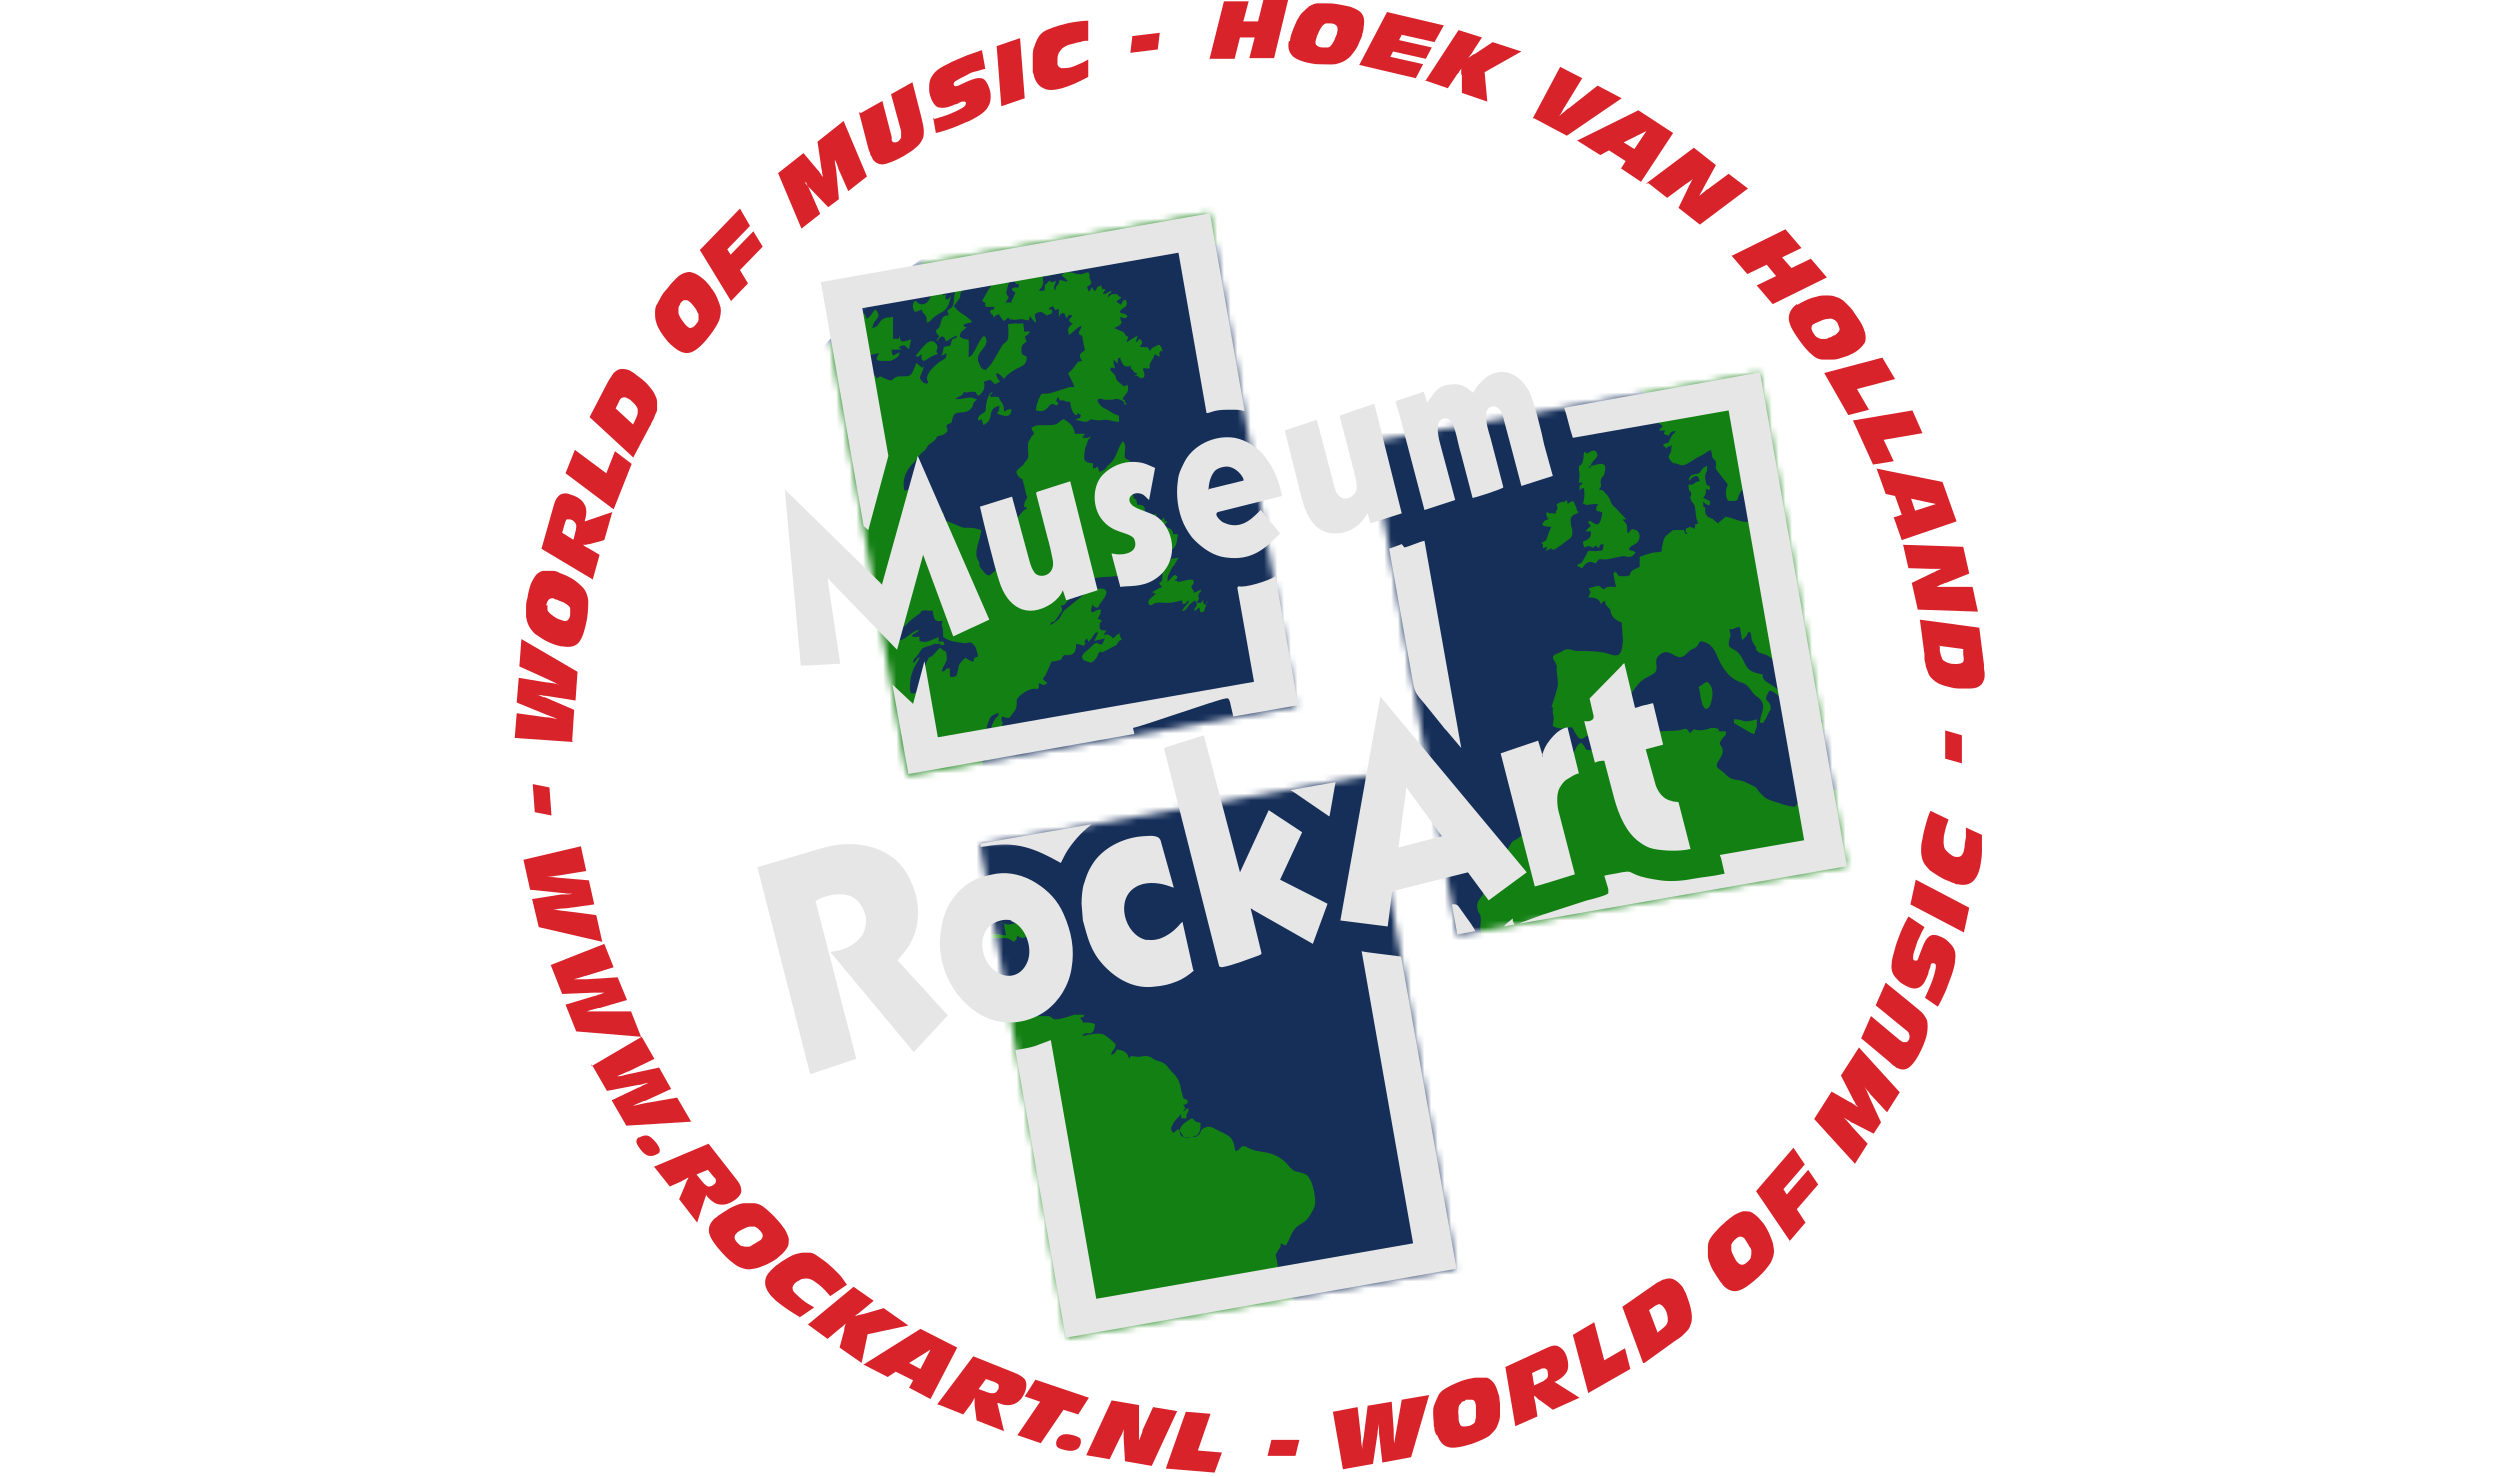
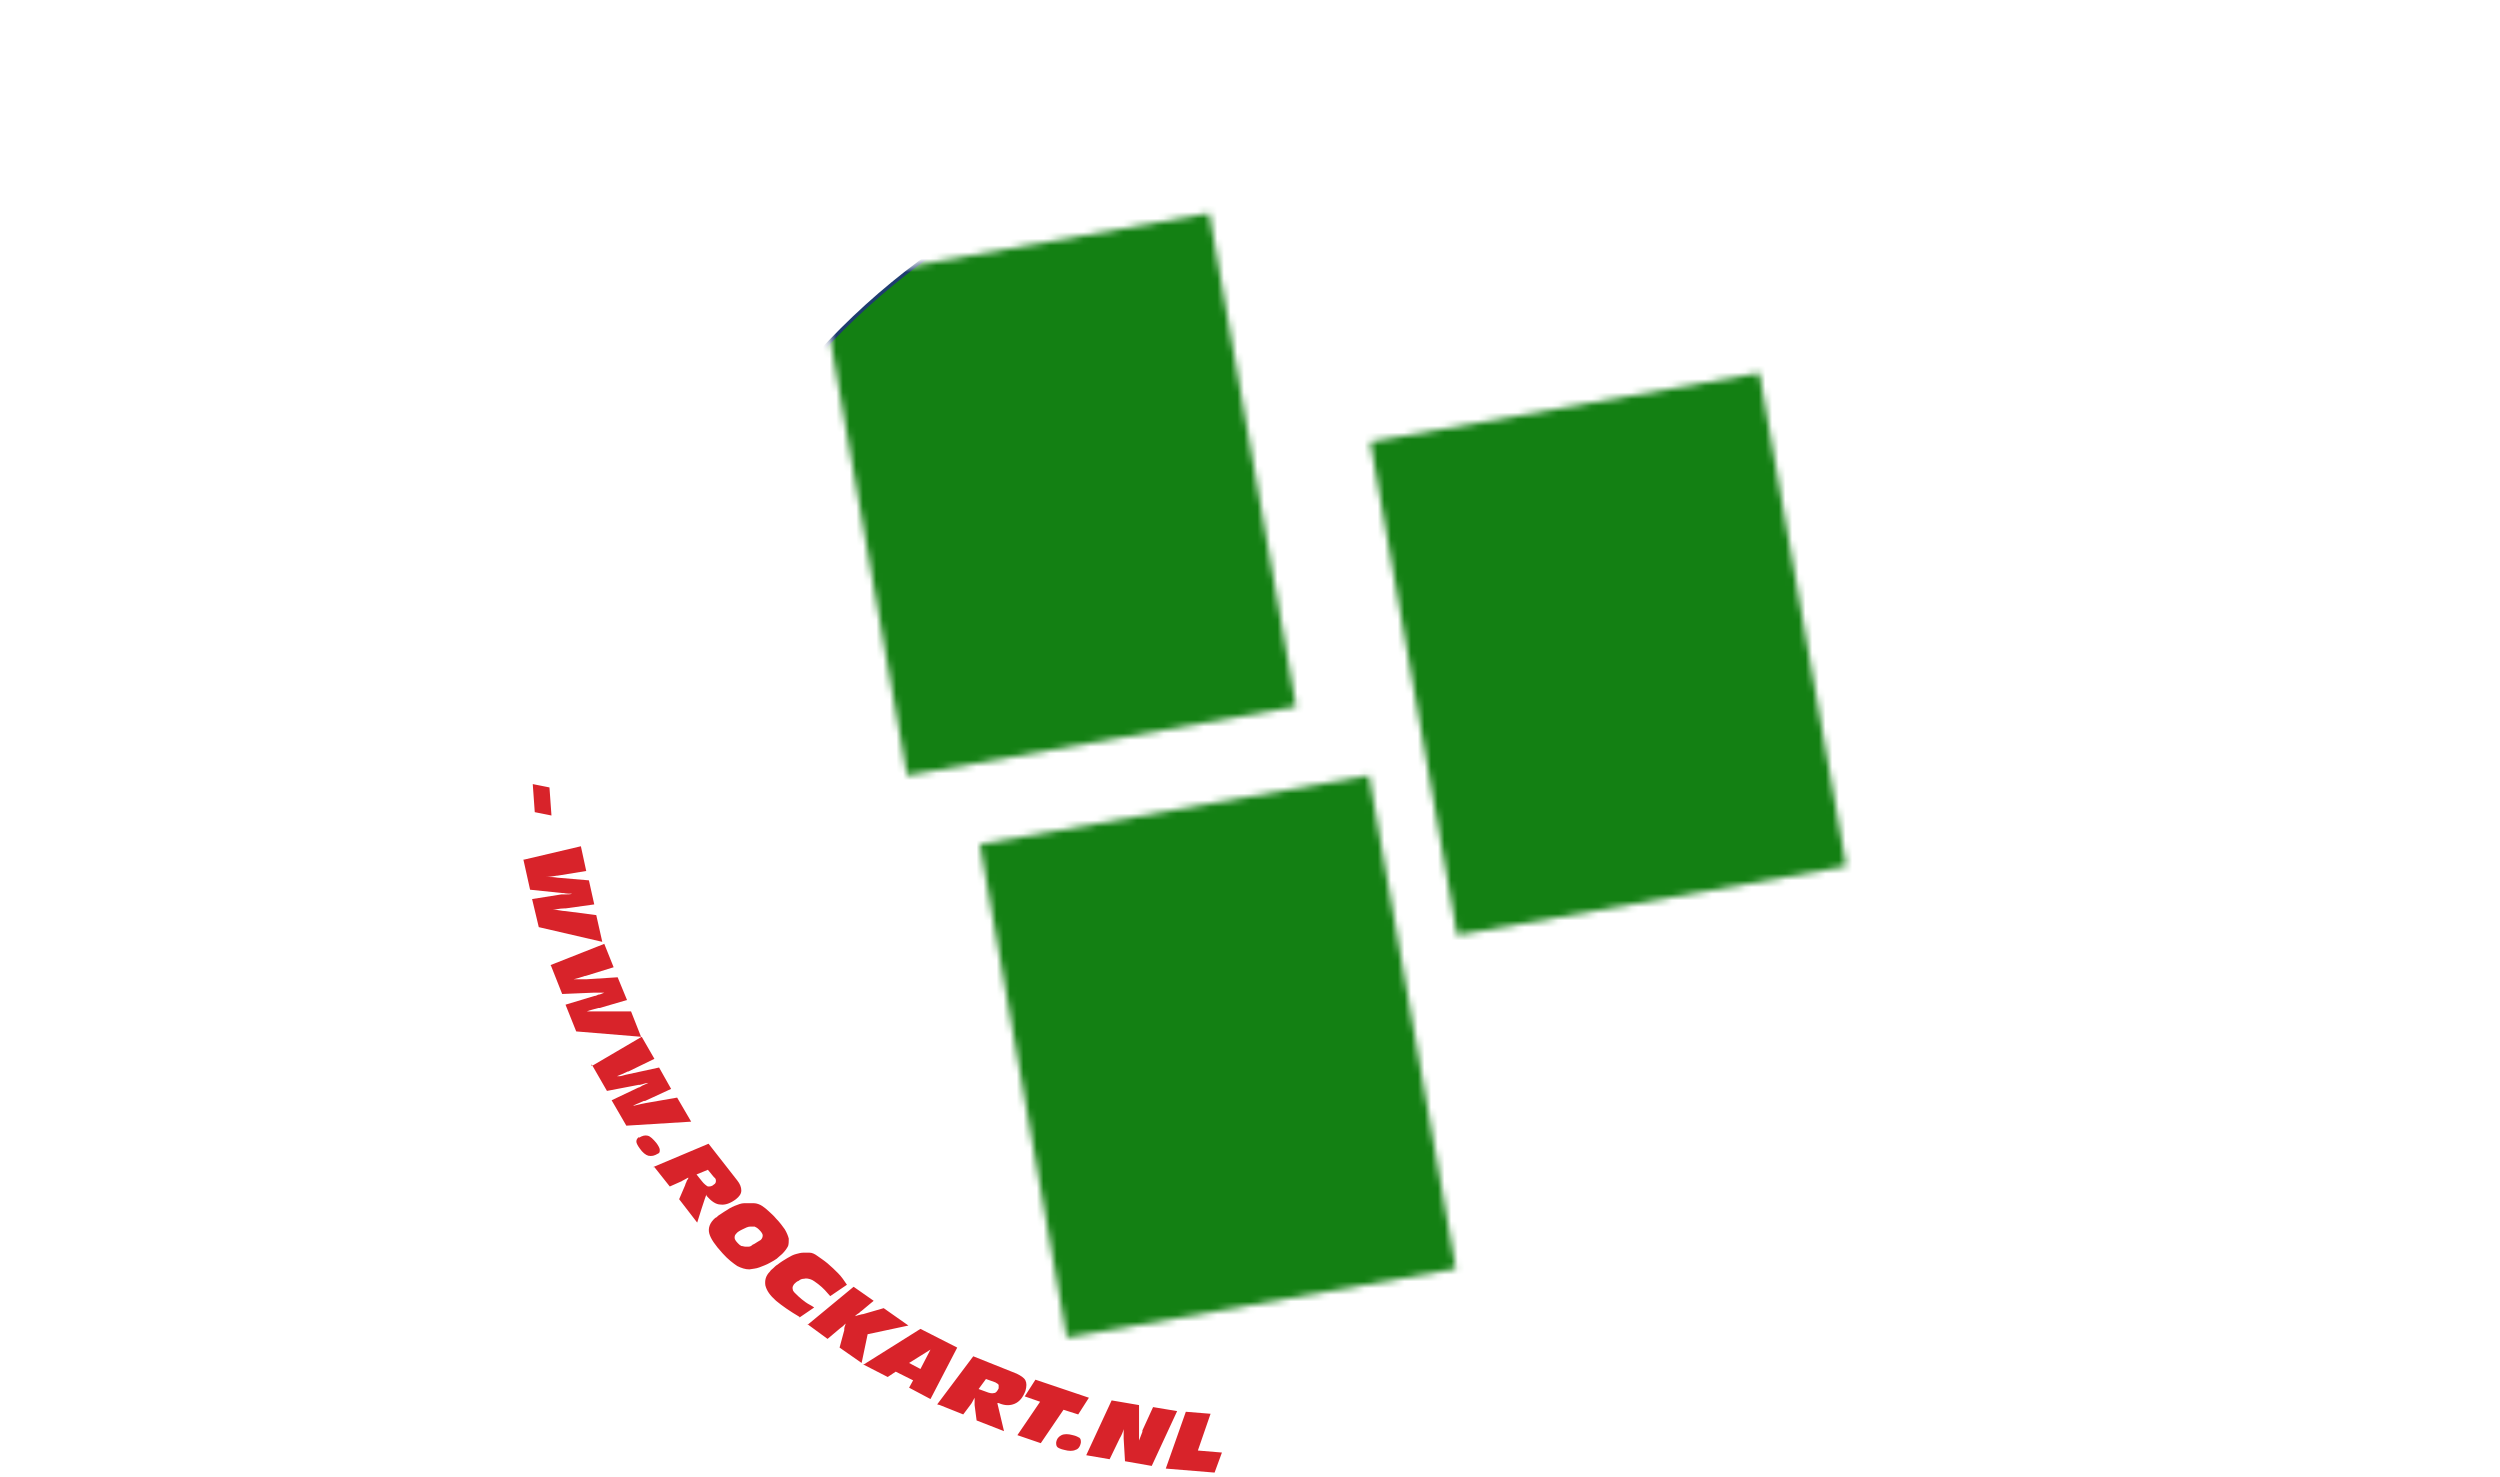
<svg xmlns="http://www.w3.org/2000/svg" viewBox="0 0 374 221">
  <defs>
    <style>      .cls-1 {        mask: url(#mask);      }      .cls-2 {        fill: #e6e6e6;      }      .cls-2, .cls-3, .cls-4, .cls-5 {        fill-rule: evenodd;      }      .cls-3 {        fill: #162f59;      }      .cls-4 {        fill: #138013;      }      .cls-6 {        fill: #fff;      }      .cls-5 {        fill: #d8232a;      }      .cls-7 {        fill: none;        stroke: #1e3c6f;        stroke-width: .5px;      }    </style>
    <mask id="mask" x="94.6" y="18.2" width="212.8" height="212" maskUnits="userSpaceOnUse">
      <g id="mask0">
        <path class="cls-6" d="M122.7,42.2l58.2-10.3,13,73.8-58.2,10.3-13-73.8ZM205,66.1l58.2-10.3,13,73.8-58.2,10.3-13-73.8ZM146.6,126.3l58.2-10.3,13,73.8-58.2,10.3-13-73.8Z" />
      </g>
    </mask>
  </defs>
  <g>
    <g id="Layer_1">
      <g class="cls-1">
        <g>
          <path class="cls-4" d="M201,229.9c58.6,0,106.1-47.3,106.1-105.8s-47.5-105.8-106.1-105.8-106.1,47.3-106.1,105.8,47.5,105.8,106.1,105.8ZM262.8,108.7c0-.7-.1-.3.1-1.1-2.6.8-1.7,0-3.5,0,0,.7,0,.5.4.8l1.7,1c.4.3.3.3.9.4l.4-1.2ZM140.2,53c-.6-.6.3-.7-.2-1.4-.9-1.4-2.1.7-3.1,1.7.6.5.3.2.9-.2,0,.9,0,.6.3,1,.4-.2.9-.7,2-1ZM254.1,102.8c0,.3.4,4.4,1.6,2.6,0,0,1.1-2.5-.4-3.6-.2.1-.5.3-.7.4-.1,0-.2.1-.3.2-.2.2-.1,0-.3.2ZM178.3,167.3c-.4.2-1.2.8-1.5,1.1-.6.8-.3,1.5.2,1.7.4.2,1.7,0,2.1-.3.6-.5.5-1,.5-1.8-.4-.2-.3,0-.7-.2-.4-.2-.3-.3-.6-.5ZM156.4,41.4l2.3-.6c5.5-3.8-3.1-3.5-2.3.6ZM148.1,59.4c-.2-1,0-.1.3-.8-.6,0-.9,1.7-1,2.2-.1.8,0,.6-.7,1-.4.3-.6.3-.6,1,.2,0,.3,0,.6-.2,0,0,0,.1,0,.2l.2.6s0,0,0,.1c2-.8.3-2.4,2.4-2.9,0,1.3-.2.6-.3,1.2.9.3,2.1.8,2.1-.7-.5,0-.7.2-1.1.4,0-1.4-.4-1.2-.8-2.2-1,0-.7.1-1.3,0ZM149.7,138.1c.7.5.2.1.5.9l.2,1c-.6,0-2.1-.6-2.7,0,.7,1.1,2.5-.1,3.7.8.8.6-.4,0,.2.2.7-.5.2-.3.6-.9.8.4.6.4,1.5.1.8-.3.9-.1,1.9-.2-.2-.8-.3-.7-1.1-.9-.9-.2-.7-.4-1.3-.7-.8-.4-.9-.3-1.7-.1-1.1.2-.8-.2-1.8-.1ZM139.2,44c-.2,1.2-1.1,1.7-1.9,1.3,0,0-.4-.9-.8.1-.2.4,0,.7.2,1.1.5,0,.7-.2,1.1-.3.2.9.2.4.5.8.4.6.1.4.3,1.2,1.1-.7.3-.5,2.2-1.6,1.1-.6,1-1.2,1.4-2.4l-.5.5c-.2-.2-.4.5-.3-.8-.4.5-.4.1-.5,0,.1-7.7-3.2-.3-1.9,0ZM234.5,75.4s0-.1,0-.2v-.2c0-.4,0-.2-.2-.4-.6.8,0,0-.7.3-1.2.4-.5.5-.6,1,0,0,0,0,0,0,0,.2-.2,0-.3.8-1-.4-.4.2-1.3-.3,0,.7,0,.2,0,.6.4,1.6,0-.9.2.5-.6.3-.5.2-.9.8.6.3.7.3,1.4.3-.6,1.1-.6,1.8-.9,2.1l-.6.3c.3.6.2-.2.2.8,1.3-.4.4,0,.5.4,1.4-.7.6-.2.9-.2.5,0,.4,0,1.4-.7.4-.2.1,0,.4-.3.4-.3.6-.4.8-.6.4-.4,0,0,.2-.2.2-.3.2,0,.2-.7,0-.7-.2-.7-.2-1.4-.1-1.5.7-1.2,1.2-1.7-.4-.4-.2,0-.4-.7l-.4-.9c-.6,0-.4.1-.9.4ZM174.7,87c.3-.6,0-.4.2-1.2l.5-1c.2-.4.1,0,.4-.5l.6-1.1c-1.4.5-.5-.6-1.9,1.3-.4.5-.4.8-.5,1.4-.1.8,0,.8-.5,1.1.3.5.4.3.4.6-.3.3,0,0-.4.2l-.7.4s0,0,0,0l-.4.2s0,0,.1,0l.6.3c-.7,0-.2,0-.5.3-1,.8-.7.8-.6,1.3,1,.2,0,0,1-.3.9-.2,1.7.3,3.9-.4l.2.6c.9-.3,0-.2.9-.6-.1.6-.2.4-.6.9l-.5.7c.8,0,.5-.7,2-1.6.3.8.4,0,.2.8-.1.6-.2-.2-.3.9.3-.3.3-.4.7-.6.2.4,0,.5.2.7.7,0,.5,0,.7-.7.2-.7,0-.3.4-.9-.3.2-.1,0-.3.5-.5-.3-.4.1-.4-.8-.4.7,0,.4-.9.5,0,0,0-.1,0-.2l.2-.3c.3-.7-.1,0,0-.7,0-.4.3-.2.4-.8l-1.1.5s0,0,0-.1c0,0,0,0,0-.1l-.4-.7c.1-.2.6-.7.3-1-.2-.2-1,0-1.5.1-1.4.4-.4-.2-1.3,0,.4-.5.4,0,.4-.7l-.3-.2c-.6.2-.6.6-1.1,1ZM237.6,69.8c0-1.3,1.4-1.5,1-2.3-.4-.9-1.2,0-1.4,0-.7,0,0,0-.5-.2,0,.5,0,.4-.1.8-.2.7,0-.1-.1.4v.2c-.2.8-.7.3-.6,1.3,0,0,0,0,0,.1.2,1,.1.4,0,1.8,0,0,0,0,0,0h.3c.2.1.1,0,.3.1-.4.9-.4-.1-.5,1.3.3-.4.4-.3.6-.5.3.3,0-.1.1.3.2.6,0,1.5-.2,2,.7.4.8.2.8.2,0,0,0,0,0,0,0,0,0,0,.1,0,.4,0,1-.2,1.4-.1-.4.5-.4.3-.3,1,.2,0,.3,0,.5.1.3.1.1,0,.4.2-.3,2.7-1.3,1.5-1.7,1.3-.2,0,0-.3-.3,0-.3.3-.1,0,0,.3.2.3,0-.2.3.4-.2.2-.5.4-.8.6h.7c0,0,0,.2.1.2,0,1-.6,1.3-1.2,1.5.1,1.1.3.3.2.9.9-.1.1-.3.7-.2,1.3.3-.4.3.4.3,1.1-.4.2-.6,1.1,0,.3-.5,0-.4.7-.6,0,.8,0,.9-.7,1-.4,0-1.1,0-1.6,0-.3.4-.4.9-.7,1.3-.6,1-.4.3-1,.9.3.2.5.3.8.4.5-.7.9-1.3,2-.7.6-.9.3-.6,1.6-.6l2.4-.5c.7,0,1.4.6,2-.6-.3-.3-1.4,0-.8-.8l.7-.4c1-.5.8-1.7.3-2-.9-.6-.9,0-1.4.4-.3-1.3.3-1-.8-2.1h.6s0,0,0,0l-1.6-1.7c-1.3-1.1-.1-.8-1.6-2.3,0,0,0,0,0,0-.5-.5-.3-.4-.9-.4.4-.8.3,0,.3-1,0-.3-.2.2,0-.5.2-.6.4-.2.6-1.3.3-1.9-1.5-.8-2.5-.7ZM153,41.2c-.3.3-.8.7-.5,1.2.5.6.4-.7.5.7-.3.1,0,0-.3,0h-.2c-.9.2-.5.5,0,.8l-.6,1.3s0,.1,0,.2c-.4-.2-.3-.2-.9,0l.5-.8c-.5-.8-.4-.7-.1-1.8.1-.5.3-1.2.6-1.7,3.6-6-.9-1.6-2.1.4l-1.2,1.6c-.5.6-.7,1.3-1.2,2,1,.6.2.2.6,1h1.3c-.4.9-.2-.2-.7.6.4.9,0,0,.4.5.2.3,0,0,.1.3,0,0,0,.2,0,.2.6-.3.2-.3.8-.5l.7,1c.5-.2.2,0,.4-.2l.3-.3c.4.4,0,.3.7.3.5,0,.3,0,.8,0,1-.2.5,0,1.6.1,0,0,0,0,0,0,0,0,0,0,0,0l.2-.7c.2.5.6.9.9,1.1,0-.7-.1-.6-.2-1.3,1-.6,1-.3,1.8.2.7-.4.8,0,.8-.9h-.5c.2-.3-.3-.1.4-.4.8-.3,0,0,.3.1.5.4-.1.4.8.2v1.3c.3-.8,0-.5.8-.7l.3.8c.6-.6,0-.4.9-.5-.4.9-.3,0-.5.9l.5.4s0,0,.1,0c-1.1.8-.6,1.1-.6,1.7.7-.4.9-.9,1.9-1.4-.1.7-.4.8-.4,1.1,0,.6,0,0,.2.3,1.1,1.3-.5-.9.3.3l.4,2c-.5.4-.9.4-.7,1.1l.3.5c-.9.1-.7.3-1.2.9-.4.5-.6.4-.9,1,.3.7.7,1.1.9,1.9h-.3c0,.1,0,.1-.1.2,0,0-.2,0-.3,0l-2.8.9c-.5.2-.8,0-1.3.1-.5.2-1,2-.9,2.5,1.5.5,1.7-.4,2.2-.9.5-.4.9.5,1.1-.2.2-.5-.4,0-.2-.7.3-.8.3,0,.5.2.3.2,0,0,.5,0,.6.1.3.3,1,.2,0,.5.4,2.1,1,2,.3,0-.3-.6.6,0-.2.8,0,.1-.8.7l1.3.3c1.2,0,.3-.5,1.5-.3,1,.1.7,0,1.7,0,.8,0,1,.2,1.9.3v-.9c-.1,0-.4,0-.5-.2l-1.3-.8c-.4-.2-.6-.3-.8-.5-.3-.3-.4-.4-.5-.9.7-.4.5,0,1.2,0h.8c.6,0,.6-.3,1.4,0,1.3.5,0,.6,1,.7-.7-.7,0-.5-.7-.8.6-1,1-.9.8-2.1-.4-.1,0,0-.3.1-.2,0,0,.2-.4,0l-.7-.6c-.6-.6-.3-.6-.6-1.1l-.3-.3c-.3-.3-.2,0-.3-.6,0,0,0,0,.1,0h.3c.3-.1-.2.2.3-.1-.2-.7-.2-.4-.2-1.2.2.2,0,0,.3.3l.3.3c0-1-.1-.7.3-.9v.2c.5.8.7,1.4,1.7,1,.1.6-.4-.6,0,.3,0,.3,0,0,.3.4,0,0,0,0,0,0,.3.3.1.4.7.4l-.5.5c.5,0,.2-.1.6,0,.2,0,.2.4.7.2.5-.3.2-1,0-1.4.4-.2.3,0,1,0-.1-1.1.6-1.2.7-2.1.7.2.2.3.8.3,0-.5,0-.7.2-.8.8-.4-.3.4.2,0,0-.3-.2-.7-.4-.9-.9.1,0,0-.6.2-.3.1-.4,0-.9.7-.4-.7,0-.5-1.5-.6.2-.4.6-.6.2-1-.4-.4-.3.2-.8.3l.3-1-1.2.7s0,0,0,0c0,0,0,0,0,0-.4.3,0,0-.5.3l.3-.8c-.7-.3-.1,0-.5-.4-.4-.5.3,0-.4-.4l-1.2-.5.5-.3s0,0,.1,0c.2-.1.3-.2.4-.4.4-.7-.2.2-.1-1,.5.2.5.2,1.1,0-.4-.7-.6-.3-1.2-.7.3-.9,1.5-.5.9-1.9-.6.2-.4.3-.7.8l-.7-.5c.4-.3.4-.3.8-.6-1-.3-.1-.5-1.1-.5-.7,0-.1,0-.6.2l-.4.3c.3-.9.2-.1.6-1-.9.2-.4.3-1.3.5,0,0,0,0,0-.1l.2-.3c.2-.3,0,0,.2-.3-.7,0-.4.1-.7-.6-1,.4-.4.3-.8.8-.5-.2,0,0-.4-.3,0,0-.1-.3-.1-.3l-.5.8-.3-.8c1-.5.6-.7.4-1.3-.2-.5,0,.2,0-.2,0-1-.4-.6-1.1-.4-1.1.3-2.2-.9-3.1.2.2.2.3.2.5.4.3.3.1,0,.3.3,0,0,0,.1.1.1,0,0,0,0,0,.1-1,0-.6,0-1.2-.2-.2.9-.2.5-.5,1,0,.1,0,.7-.2.4,0,0,0,0,0,.1-.3-.4,0-.8.2-1.4-.9.5-.7.1-1,0-1.1,1.1-.4.5-.8,1.5h-.8c0,0,.4-.6.4-.6.3-.6.2-1.1.2-1.6,0,0,0-.2,0-.7,1.2-3.6-1-1.3-3,.5Z" />
          <path class="cls-4" d="M201,229.9c58.6,0,106.1-47.3,106.1-105.8s-47.5-105.8-106.1-105.8-106.1,47.3-106.1,105.8,47.5,105.8,106.1,105.8Z" />
-           <path class="cls-3" d="M140.8,96.3c-.5,0-.6,0-.9,0-.2,0-.4.2-.8.3l-.7.2s0,0,0,0c-.7.3-.6.5-1.1,1.2-.4.5-.7.5-.7,1.2.6-.3.4-.7,1-.9-.3.8-.8,1.3-1.1,2.2-.4,1-.5,2.9-.2,3.2.8.3,1-.6,1.5-1.3.8-1.4-.3-1,.7-3,.1-.3,0-.2.2-.5.4-.9.2-.4.6-.7,0,0,0,0,.1,0,0,0,0,0,0,0l1.2-1.3c.3.2.3.2.5.4.1,0,.3.1.4.2.5,1.8-.5,1.8-.6,3,.9-.2.3-.6,1.2-.5v1.2c.5.2.7,0,1-.1.6-2.2,0-1.3,1.3-2.7.3.2.8.5,1.2.6.4-1-.3-.3.7-.8,0-.3-.2-.9-.3-1.2-.2-.6-.4-.5-.7-.9-.7,0-.6.2-1.2.1-1.2-.2-2-.2-3-.9,0-2.3-.4-1.2-.1-2.4-1.2.1-1.2,0-1.5-1.6-.8.2-.3,0-1,0-1.2.1-.4.3-1.1.6l-1.3,1c-.7.9-1.7,1.3-2.6,2,0,0-.5.4-.5.4-.4.4,0,0-.3.5h1.6c.9.2,2.1-1.4,3.2-1.6-.3.5-.7.5-1.1.9.3.3,0,.1.5.2,0,0,.5,0,.6-.1.2,1-.2.6.5.8.6.2,1.7-.4,2.4-.7v.7c.8,0,.7-.2.9.5h-.7ZM178.3,167.3c.3.1.2.2.6.5.4.2.3,0,.7.2,0,.8,0,1.3-.5,1.8-.4.3-1.7.5-2.1.3-.5-.2-.8-.9-.2-1.7.2-.3,1.1-.9,1.5-1.1ZM149.7,138.1c1,0,.6.4,1.8.1.8-.2.9-.3,1.7.1.6.3.4.5,1.3.7.8.2.9.1,1.1.9-.9.1-1,0-1.9.2-.9.3-.7.3-1.5-.1-.3.6.2.4-.6.9-.6-.2.6.4-.2-.2-.8-.6-1.7-.3-2.5-.3-1.2,0-1.7-.9,0-.7.6,0,1.2.3,1.6.2l-.2-1c-.2-.8.3-.4-.5-.9ZM262.4,109.8c-.5-.1-.5-.2-.9-.4l-1.7-1c-.5-.3-.4-.1-.4-.8,1.8,0,.9.7,3.5,0-.2.8,0,.5-.1,1.1l-.4,1.2ZM254.1,102.8c.2-.2,0,0,.3-.2.1,0,.2-.1.3-.2.2-.2.4-.3.7-.4,1.5,1.1.4,3.6.4,3.6-1.2,1.8-1.5-2.4-1.6-2.6ZM174.7,87c.5-.4.6-.8,1.1-1l.3.2c0,.6,0,.2-.4.7.9-.1,0,.4,1.3,0,.5-.1,1.3-.3,1.5-.1.3.3-.2.8-.3,1l.4.7s0,0,0,.1c0,0,0,0,0,.1l1.1-.5c-.1.6-.3.3-.4.8-.2.7.2,0,0,.7l-.2.3s0,.1,0,.2c.9-.1.4.2.9-.5,0,.9,0,.5.4.8.2-.6,0-.4.3-.5-.4.5-.1.2-.4.9-.3.7,0,.6-.7.7-.2-.3,0-.4-.2-.7-.4.2-.4.3-.7.6,0-1.1.2-.3.3-.9.1-.7.1,0-.2-.8-1.5.9-1.1,1.6-2,1.6l.5-.7c.4-.5.4-.3.6-.9-.8.4,0,.3-.9.6l-.2-.6c-2.2.7-3,.2-3.9.4-1,.3,0,.4-1,.3-.1-.4-.4-.5.6-1.3.4-.3-.2-.2.5-.3l-.6-.3s0,0-.1,0l.4-.2s0,0,0,0l.7-.4c.3-.2.2.1.4-.2,0-.3-.2,0-.4-.6.6-.3.4-.3.5-1.1,0-.7,0-.9.5-1.4,1.4-1.8.5-.8,1.9-1.3l-.6,1.1c-.3.4-.1,0-.4.5l-.5,1c-.3.8,0,.6-.2,1.2ZM234.5,75.4c.6-.3.3-.4.9-.4l.4.9c.2.7,0,.4.4.7-.5.5-1.4.2-1.2,1.7,0,.7.3.6.2,1.4,0,.7,0,.4-.2.7-.2.3.2-.2-.2.2-.2.2-.5.3-.8.6-.3.2,0,0-.4.3-1,.6-.9.8-1.4.7-.4,0,.5-.5-.9.2-.1-.4.8-.8-.5-.4,0-1,.1-.3-.2-.8l.6-.3c.3-.3.3-1,.9-2.1-.7,0-.8,0-1.4-.3.4-.7.3-.6.9-.8-.1-1.4.3,1.1-.2-.5-.1-.4-.1,0,0-.6.9.5.3-.1,1.3.3.1-.7.2-.5.3-.8,0,0,0,0,0,0,.1-.5-.6-.6.6-1,.6-.2,0,.5.7-.3.2.3.1,0,.2.4v.2s0,.1,0,.2ZM237.6,69.8c1-.1,2.9-1.2,2.5.7-.2,1.1-.5.6-.6,1.3-.2.7,0,.2,0,.5,0,.9.1.2-.3,1,.6,0,.4-.1.9.4,0,0,0,0,0,0,1.4,1.5.3,1.2,1.6,2.3l1.6,1.7s0,0,0,0h-.6c1.1,1.1.5.8.8,2.1.5-.3.4-1,1.4-.4.5.3.6,1.5-.3,2l-.7.4c-.6.7.4.5.8.8-.7,1.2-1.4.5-2,.6l-2.4.5c-1.3,0-.9-.3-1.6.6-1.1-.6-1.5,0-2,.7-.3-.1-.5-.2-.8-.4.7-.6.5,0,1-.9.3-.5.5-.9.7-1.3.4,0,1.2.1,1.6,0,.7,0,.6-.2.7-1-.7.1-.5,0-.7.6-.9-.6,0-.5-1.1,0-.8,0,.9,0-.4-.3-.6-.1.2,0-.7.2,0-.6-.1.2-.2-.9.7-.2,1.3-.5,1.2-1.5,0,0-.1,0-.1,0h-.7c.3-.4.5-.6.8-.8-.3-.6-.2-.1-.3-.4-.1-.3-.3,0,0-.3.3-.3.1,0,.3,0,.4.2,1.4,1.4,1.7-1.3-.2-.2,0,0-.4-.2-.1,0-.2,0-.5-.1,0-.7,0-.5.3-1-.5,0-1,0-1.4.1,0,0,0,0-.1,0,0,0,0,0,0,0,0,0-.1.2-.8-.2.2-.5.3-1.4.2-2-.1-.4.2,0-.1-.3-.2.1-.4,0-.6.5,0-1.4,0-.5.5-1.3-.2,0-.1,0-.3,0h-.3c0,0,0,0,0,0,.1-1.4.2-.9,0-1.8,0,0,0,0,0-.1-.1-1,.4-.4.6-1.3v-.2c.2-.5,0,.4.1-.4,0-.4,0-.3.1-.8.6.2-.1.2.5.2.2,0,1-.9,1.4,0,.4.8-1,1-1,2.3ZM148.1,59.4c.5,0,.3-.1,1.3,0,.4,1,.8.8.8,2.2.3-.2.6-.4,1.1-.4,0,1.5-1.2,1-2.1.7,0-.6.3.1.3-1.2-2.1.5-.5,2-2.4,2.9,0,0,0-.1,0-.1l-.2-.6s0-.1,0-.2c-.3.1-.4.2-.6.2,0-.6.2-.7.6-1,.6-.4.5-.2.6-1,0-.6.4-2.3,1-2.2-.2.6-.5-.2-.3.8ZM140.2,53c-1.1.3-1.6.9-2,1-.4-.3-.4-.1-.3-1-.7.3-.3.6-.9.2.9-1,2.1-3.1,3.1-1.7.5.8-.4.9.2,1.4ZM141,44c0,0,.1.4.5,0-.1,1.3,0,.6.3.8l.5-.5c-.4,1.2-.4,1.8-1.4,2.4-2,1.1-1.1,1-2.2,1.6-.2-.8.1-.6-.3-1.2-.3-.4-.3,0-.5-.8-.4.1-.6.4-1.1.3-.2-.4-.3-.6-.2-1.1.3-1,.7-.1.8-.1.8.4,1.6-.1,1.9-1.3l1.8-.3v.2ZM159.7,40.1c-.8.4-.4.4-1,.7l-2.3.6c0-.2-.2-.4,0-.5l3.3-.9ZM156,40.7c-.1.5,0,.6,0,.7,0,.5.2,1-.2,1.6l-.4.5h.8c.4-1-.4-.4.8-1.5.3,0,0,.5,1,0-.1.5-.5.9-.2,1.4,0,0,0-.1,0-.1.1.3.1-.2.2-.4.3-.5.3,0,.5-1,.7,0,.3.2,1.2.2,0,0,0-.2,0-.1,0,0,0,0-.1-.1-.2-.2,0,0-.3-.3-.2-.2-.3-.2-.5-.4.9-1.1,2,0,3.1-.2.7-.2,1.1-.6,1.1.4,0,.5-.2-.3,0,.2.2.6.6.8-.4,1.3l.3.8.5-.8s0,.3.1.3c.3.4-.1.2.4.3.4-.5-.2-.4.8-.8.3.7,0,.5.7.6-.2.4,0,0-.2.3l-.2.3s0,0,0,.1c.9-.1.3-.2,1.3-.5-.4.9-.3,0-.6,1l.4-.3c.5-.3-.1-.2.6-.2,1,0,.1.2,1.1.5-.4.3-.4.3-.8.6l.7.5c.3-.5.1-.6.7-.8.6,1.4-.6,1-.9,1.9.6.4.8,0,1.2.7-.5.3-.5.2-1.1,0,0,1.2.5.3.1,1-.1.2-.3.3-.4.4,0,0,0,0-.1,0l-.5.3,1.2.5c.7.4,0,0,.4.4.4.5-.2,0,.5.4l-.3.8c.5-.2.1,0,.5-.3,0,0,0,0,0,0,0,0,0,0,0,0l1.2-.7-.3,1c.5-.1.4-.8.8-.3.4.4,0,.6-.2,1,1.5.1,1.1-.1,1.5.6.5-.7.6-.5.9-.7.6-.3-.3-.1.6-.2.2.3.4.6.4.9-.6.5.6-.3-.2,0-.3.1-.3.3-.2.8-.6,0-.1-.1-.8-.3-.1.9-.9,1.1-.7,2.1-.7.1-.6-.1-1,0,0,.5.5,1.2,0,1.4-.5.2-.5,0-.7-.2-.4-.2,0-.2-.6,0l.5-.5c-.6,0-.5-.1-.7-.4,0,0,0,0,0,0-.3-.3-.2,0-.3-.4-.3-.9.2.3,0-.3-1,.4-1.2-.1-1.6-1v-.2c-.5.2-.3-.2-.4.9l-.3-.3c-.3-.3,0,0-.3-.3,0,.8,0,.6.2,1.2-.5.3,0,0-.3,0h-.3c0,0,0,0-.1.1.1.6,0,.2.3.6l.3.3c.4.5,0,.5.6,1.1l.7.6c.3.2.2,0,.4,0,.4-.1-.1-.2.3-.1.2,1.2-.2,1.1-.8,2.1.8.3,0,.1.7.8-1.1,0,.3-.1-1-.7-.8-.3-.7,0-1.4,0h-.8c-.7,0-.5-.4-1.2,0,0,.4.2.6.5.9.2.2.4.4.8.5l1.3.8c.2,0,.4.1.6.2v.9c-1,0-1.2-.3-2-.3-1,0-.7.2-1.7,0-1.2-.2-.3.3-1.5.3l-1.3-.3c.7-.5.6.1.8-.7-1-.7-.3,0-.6,0-.7,0-1-1.5-1-2-.8,0-.4,0-1-.2-.5-.1-.2.1-.5,0-.2,0-.2-.9-.5-.2-.3.7.3.2.2.7-.2.6-.6-.2-1.1.1-.6.5-.8,1.3-2.2.9-.1-.5.5-2.3.9-2.5.5,0,.8,0,1.3-.1l2.8-.9c0,0,.2,0,.3,0,0,0,0,0,.1,0h.3c-.2-.9-.6-1.3-.9-2,.3-.5.5-.4.9-1,.5-.6.3-.8,1.2-.9l-.3-.5c-.2-.6.2-.7.7-1.1l-.4-2c-.8-1.3.8.9-.3-.3-.2-.3-.2.3-.2-.3,0-.4.3-.4.4-1.1-1,.5-1.2,1-1.9,1.4,0-.6-.5-.9.6-1.7,0,0-.1-.1-.1,0l-.5-.4c.3-.9.2,0,.5-.9-.9.1-.3,0-.9.5l-.3-.8c-.7.2-.5,0-.8.7v-1.3c-.9.3-.3.2-.8-.2-.3-.2.5-.4-.3-.1-.7.3-.1,0-.4.4h.5c0,.9-.1.5-.8.9-.7-.5-.8-.8-1.8-.2,0,.7.2.6.2,1.3-.3-.2-.7-.6-.9-1.1l-.2.7s0,0,0,0c0,0,0,0,0,0-1.1,0-.5-.3-1.6-.1-.5,0-.3.1-.8,0-.6,0-.3,0-.7-.3l-.3.3c-.2.1.1,0-.4.2l-.7-1c-.6.2-.3.2-.8.5,0,0,0-.2,0-.2-.2-.3,0,0-.1-.2-.3-.4,0,.4-.4-.5.5-.8.3.3.7-.7h-1.3c-.4-.7.4-.3-.6-.9.5-.7.7-1.3,1.2-2l1.2-1.6,2.1-.4c-.3.4-.4,1.2-.6,1.7-.3,1.1-.4,1.1.1,1.8l-.5.8c.6-.1.5-.1.9,0,0,0,0-.2,0-.2l.6-1.3c-.5-.4-.9-.7,0-.8h.2c.3,0,0,.1.3,0,0-1.4,0,0-.5-.7-.3-.5.2-.9.5-1.2l3-.5ZM132.7,43.2c-1,.8-3,2.5-3.7,3.5.1,0,.3.2.4.4.1.2,0,0,.2.4,0,0,0,.2,0,.1,0,0,0,0,0,.1.8-.3.8-1,1.4-1.4,1.1,1.4-.3,1.2-.5,2.8,1.4-.4.7-1.2,2.2-1.6.3,0,.5,0,.9-.1v3.3c1.1-.1.8.3,1-.6,0,1.5.7.9,1.7.7l-.3,1.4c-.5-.1-.3-.6-1-.5-.9.2-.3.5,0,.6-.8,0-.5,0-1.2,0-.4,0,0,0-.4,0,0,1.5.5.6,1.2.4,0,.7-.8,1-1.4,1.3h-1c-1.3,0-1.2-.2-.7-1.2l-2.5.6.3,2c.4-.1.6-.2,1-.2,0,.6-.1.8-.2,1.3.7-.1.4.1.8-.4l.2.5c.6-.2.4-.4.8-.2,2.1,1,1.1.3,2.5-.1.4,0,.4,0,1.1,0,.6,0,.9-.3,1.1-.8l.5-1.2.8.7c.2-.2.2,0,.3-.4-.1.5,0,.4-.2.9-.2.6-.3.5-.4,1.1.3.4.5.8,1.1.8.3-.3.1-.3,0-.6-.2-1,1.3-2.3,2.1-2.8.6-.4.8-.3.8-1.2-.3.2-.4.3-.8.4.4-.7.2-.6.4-1.3l1-.2c.3-1.8.7-.5,1-1.5-.8.2-1.1.6-1.7.9-.3-.8,0-.4-.5-.8-.6.2-.5.4-.8.7,0,0,0,0-.1,0,.1-.3.3-.5.4-.7l-.4-.5c-.2-.6.1-.4.4-.8.4-.8.2-1.9,1.4-1.8,0-.4-.2-.6-.2-.7.7-.6.9-.3,1-1.7l.3-2.1,3.7-.4c1.6-.2-2.2.5-2.9,1.4-.3.4,0,.7-.3,1l-.8,1.1c1,1.1.6.7,1.8,1.5l.7.6c.3.3,0,0,.2.2-.2.3,0,.1-.5.2-1.5.4-.4.6-.3.7-.6.5-1,.6-1,1.4.6.3.4.3,1.3.4.1.9,0,1.7,0,2.6.5-.2.2,0,.6-.4.1-.2-.2.3.1-.2.4-.5,1.4-3.1,1.8-2.4.9,1.5-1.7,2.2-1,3.8.3.6.3,1,.9,1.1.6.1,0,.1.5-.3.7-.6,1.5-2.3,2-3.1.4-.7.5-.4.9-1,.2-.3.2-1,.1-2.4.8-.1.4-.1,1.2-.1.6,0,.5,0,1.1,0,0,.5.1.6.1,1.2h.9c-.2.4-.4.5-.8.8l.3.7c-.5.3-.8.5-.8,1.3,0,.9.4.6.8,1,0,1.3-.7,1.3-1.6,1.8-.6.4-1.5.9-1.8,1.5-.4-.6-1.6-1.5-1-.2l.4.6c-.4.2-.4.2-.8.4-.2-.3-.3-.4-.7-.7l-.9.3c.2.9,0,1.5-.8,2.1-.9-.6.3-.5-1-.6-1,0-.4.3-1.2,0,0,0,0,0,0,.1-.5.8-.6.4-1.3,1h.5c.7,0,1.4-.3,2.1-.2l.7.3c-1,.6-.3.7-1,1.4-1,1-2.4-.1-2.7,1.4-.2,1-.2.5-.9,1,0,1,.2,0,.1,1-.7.5-.3.4-1.2.6-.4,0-.4.4-.7.7l-.4.3c-.2.2,0,0-.3.2-.5.4-.4.7-.9,1.1-.8.6-.9,1-1.4,1.6l-.4.4c-.9,1-1.5,2.4-1.1,3.9l1.3-.3c.4,1,.5,2.1.3,3.1,1.3-.3,1-.8,2.2-.2.5.2,1.5.7,2.1.8v1.2c1.2,0,.4,0,1.3.3,2.4,1,1.1.5,3,.7.5,0,.8.2,1.3.3-.1,1.3-1.1,3.1-.6,4.3.4,1,0-.3.2.3.4.9-.4.3.9,1.8.7.8,1,.1,1.2,0,1.3-.9,1.1-2.4,1.3-3.8.2-1.3-1-1.8.5-2.7.9-.5.6-.2,1.2-1,.2-.2.1-.2.3-.3,0,0,.1-.1.2-.2l1-1.2c.3-.3.3-.2.6-.4,0,0,0-.4-.4-.2,0-.8.2-1,.5-1.5-.4-.8-.3-1.3-.6-2.2-.3-1,0-.2-.6-.8-1.1-1.1.2-1.3.7-2,0,0,0-.2.1-.2l.4-.5c.3-.4,0-1.4.1-1.8v-.2c0-.5,0,.2,0-.2,0-.4.2-.6.4-1,.1-.1,0-.1.2-.3.2-.2,0,0,.3-.3-.1-.4-.3-.4-.4-.9,1-.6,1.1-.3,2.3-.4,2,0,1.2-.2,2.5-.9.9.5,1.6,1.1,1.7,2.2h1.5c-.1.3-.1,0-.4.6.9,0,.6.1,1.3-.2-.2.3-.2.3-.4.5l-.5,1.4c-.1,1.3-.5,2,1.2,2.1v.8c.8-.2.1,0,.7-.3l.3.8c.4-.2.6-.2.9-.5.2-.2,0-.1.2-.3.1-.2.1-.2.2-.2l.6-.6c.8-1,.8-2.1,1.6-3,.3.3.4.8.3,1.3-.1,1.4-.1,1.2.5,1.5.1,0,.2.1.2.2,0,0,.3.7.3.8l-.7.5s0,0,.1,0h.8c-.3,1.3,0,.6.5,1.5-.1.5-.2.6-.4.9.6.2.9,0,1,.8-.4.3-.5.2-1.1.2v.3c.2.4,0,.3.1.5.1.2.5,0,.5,1,1.1,0,1.3.3,1.1,1.4.7,0,.6,0,1,.1.2,0,0,0,.4,0,0,0,.3-.1.4-.1,0,.7,0,.5.4.9.7-.1.2.1.7-.4.3.6-.2.6.6.6-.5.4,0,.3-.8.6l.5.2c.5.2,1,.3,1.1,1.1h.7c0,.3-.1.6-.1.8-.2,2.4-2.5,1.5-3.5,3-.2.2-.6,1.5-1.8,2.1,0,0-.2,0-.2.1h-.5c-1,.3-.5.2-1.7.2-.9,0-2,.2-2.9.2-.6,0-2.5.2-2.9.6-.4.5-.2.7-.8,1.2l-2,1.7c-.5.5-.3.7-1.1.8.4.8.1.8-.4,1.6-.1.2-.1.2-.3.4-.7.9.6-.5-.1.2-.5.5-.6,0-.8.7.5-.2,1.1-.7,1.4-1,.1-.2.4-.7.5-.9.5-.7,0,0,.6-.6,0,0,0,0,0,0l2.6-2.1c.6-.4,1-.7,1.7-.8,3-.4,1,1.7.6,2.3-.2.3-.1.8-.9.3-.7-.5.4-.1-.2-.1-.2.3,0,0-.1.3-.2.7,0,.6.1.7.7-.2.5-.4,1.3-.4,0,.5-.2,1-.5,1.3l.3.2s0,0,.1,0c.5.4,0-.3.2.3-.2.2-.2-.2-.3.6,0,.3,0,.3,0,.4.3.4.5.3,1,.3l-.4.7c.6-.2,1,0,1.4.5.4-.3.5-.5,1-.8.4.7-.2-.7,0,.3l.2.5s.1.1.1.2c-.6.2-.4.3-.8.8l-2.1,1.1s-.1,0-.1,0c-.2,0,.2-.5-.3,0-.6.4,0,0-.3.5-.2.4-.5.8-.9,1-.5.1,0,0-.2,0l-.9-.3c-.9-.7.3-1.3.9-1.9,1.2-1.3.9-.4,1.8-.5l.4-.9-1.6.4.6-1.3c-.6,0-.5.2-.8.6,0,0,0,0,0,0-.2.2,0,0-.2.3l-.2.2c0,0-.2.3-.2.4l-.3-.6c-1,1.2.2,0-.4,1.1l-1.2-.3c0,1.3-.4,1.8-1.6,1.7,0,0,0,0,0,0-.5,0,.3-.2-.2,0-.7.6,0,.5-.8.8l-1.1.2-.8,1.8c-.2.5-.2.2-.5.8l.7.6c-.8.5-.6.2-1.3,0,0,.4,0,.1,0,.5,0,.3,0,.2-.2.4-1.1-.4-3.1,1.1-3.1,1.7v.4c0,.5-.1,1-.5,1.4l-.6.8c-.9,0-.4-.1-1.1-.2-.3,1.2.3.3,0,1.4-.1.6-.2,1-.7,1.3-.4-.2-1.2-.4-.8-1.4.1-.4,0,0,.2-.4,0,0,0,0,0-.1l.3-.5c.5-.6.4,0,.5-.9-1.5.7-1.1.4-1.7,1.9-.4,1.1-.3,1.1,0,1.8l.2.5c-.6.5-.3-.1-.6.5.4.5.1.2.4.4.5.4.2-.2.4.5.2.7,0,.4-.2.5l-.4.3s0,0-.1,0c.9.4.3,0,.8.6-.5.4-.8,0-1.4.1.6.9.2.4-.1,1v.2c-.1,0-1.8,10.8-1.8,10.8l1.3,24.2c.2,0,1.6,1,1.9.9,2.5-1.1,6,.2,6.5,1.2h2.2c.9,0,0,1.1,3.3,0l.6-.2c.4,0,1,0,1.5,0-.3.9-.2-.1-.6.6.3.3.2,0,.4.6.5-.1,1.3,0,1.8.2-.2,2.4-1.4.7-1.9,1.8.8-.2,2.2-.5,3-.3.4.1.7.4,1.1.7l.9.8c-.1,1.1-.5.7-.7,1.6.5-.1.5-.2.8-.6v-.2c1.2.1,1.7.5,1.9,1.4.3-.7.6-.3,1.3-.3.9,0,1-.3,1.8,0,.7.2,0,.1.7.4.8.4,1.4.3,2,1.1.5.8,1.4,1.3,1.7,2.3.3.7.2.9.4,1.6.5,1.8.2.3.9,1.2-.1.5,0,.4-.7.6.4.6.4.2,0,1,.6-.3,0-.3.8-.5,0,.9-.2.6-.3.9,0,.3,0,.3,0,.6h-.8s0-.7,0-.7c-.4.6-.5.5-1.1,1.3l-.4.8c0,.4,0,.4.3.8l.8-.6.8,1.2c.5,0,1.4,0,1.7,0,0,0,.5-.3.5-.3.4-.3.2-.6.6-.9.6-.5,1.4-.4,1.9,0,.7.4,1.7.7,2.3,1.3.2.2,0,0,.2.3.4.6.4,1.4.5,1.7,1-.1.6-1.3,2.1-.4,1.1.6,2.7.4,4,1.1,2,1,1.9,2.1,3.1,2.4h.3c0,0,0,0,.1.1.5.1,1,.2,1.3.6.6.8.9,2.1,1,3,.2,1.3-.1,1.8-.8,2.9-1,1.6-2,.9-2.9,3.2-.3.7-.4.7-.6,1.2-.6-.1-.2-.1-.8-.3,0,.6,0,.5-.3.9-.6,1.1-.5.6-.3,1.5.2,1.1.3,2,.1,3-.9,5.7,51.3,26.4,30.4-52.1-.1-.5,0-.8,0-1.2.2-1.5-.4-1.3-.5-2.3-.1-.9.3-1.2.8-1.9l2.6-5c.6-1.5.6-.9,1.3-2.1.4-.7.4-.9,1.1-1.2l.7-.5c1.2-1,2.6-1.9,3.2-3.5.6-1.4-.3-1.6,0-2.7.2-1,.3-.6.6-1.3.6-1.7-.5-.8,2.5-2.5,1.8-1.1,1.4-3.3,2.7-4,1.1.8,0,1.4,2.7,1,1.7-.3,1.2.9,2.8-.6.6-.6,1-.4,1.8-.8l1.8-1c.9-.5,1.1,0,2.2-.2,1.4-.3,2.7,0,4-.4,0,0,0,0,.4-.1.4.3.2,0,.6.7l.6-.6c.6.2,1.2.2,1.9,0,.4,0,.4-.2.7-.2h.6c1.3.3-.5.6,1.6.5,0,.7,0,.5-.4.9-1,1.3-.3.9-.1,1.8.2,1.2-1.2,1.9-.8,2.7.5.5.6.4,1.2,1,1.1,1.2,1.9.6,3.2,1.3.4.2,1.1.5,1.4.7l.5.7c.7.7.9,1,1.9,1.3,1,.3,2.1.8,3.4.9.6-.9,1.5-1,.4-2.3.4-.6,1.1-1.6,2-1.7.4,0,1.7.5,2,.8.2.2.1.2.2.3l.2.2c.9-.1,1,.1,1.6.3l-2.1-15.1c0,0,0,0,0,0-.9,2.2,1.5,2,0,2.5.3.7.4.4,0,.8l.5.4c.4.5,1.1.7,1.1,1.6-.8-.3,0-.4-1.1-.3.1.6.2.2.4.8-.5.2-.3,0-.7.2h-.2c-.5.6-.6.4-1.4.3,0,0,0,0,0-.1v-.3c-.1-.3-.5-1.1-.3-1.3.4-.5,1.1.2,1.8.3-.6-.8-1.1-.9-2.1-.9-.1-.4,0-.6.1-1,0,0,0,0,0-.1-1.2,0-1.4-1.4-2.1-2.1-.8-.8-.3-2-.3-3-.7-.5-.7-.6-1.4-1-1-.5-2-1.6-2.8-2l-.9-.3c-.2,0-.6-.3-.7-.6,0,0,0,0,0,0,0,0,0,0,0,0v-.3c0,0-.4-.5-.4-.6-.5-.8-.1-.8-.5-1.7-.8.4,0,0-.6.7l-.5.5s0,0-.1,0l-.3-1.8s0,0,0-.1c-.9,0-.6.4-1.6.3.1.6.3.7.1,1.3-.7,2.4.8.7,2.1,3.6.6,1.4,1.3,1.6,2.8,1.9-.1,1.2,1.2,1.2,2.4,2.4.4.4.4.5.2,1-.4-.3-.9-.9-1.6-1-1.2,2,.2,1.1.2,2.7-.2.8,0,0-.3.6-.2.4-.4,1-.7,1.3-.2.2.2.3-.6.2,0-1.5,1.4-2.7-.6-4-.8-.6-1-1.7-2.2-2-1.6-.5-2.7-1.9-3.4-3.5-.6-1.4-1-2.4-2.7-2.7-.6.7-.2.8-1.4,1.3-.6.3-.8,1-1.6,1.1-.9.1-1.7-1.3-2.9-.5-1.5,1-.1,2-1,2.9-.2.2-1.3.7-1.6.9-.9.6-1.6,1.8-2.4,2.9.3.8.1.6.5,1l-.8,1c-.5.5-.4.9-.7,1.2-.3.3-.6.2-1.1.7-.6.5-.3.6-.8,1.1-1,.5-1.7,0-2.3.2-1.8.5-1.6,2-3.1-.9-1.4,0-1.6.5-2.9-.2.3-2.1,0-1,0-2.3v-.5c-.3-.2-.1.3-.2,0,0,0,0,0,0,0l.6-1.9c.5-1.6.4-1.6.2-3.3-.1-.9,0-.2,0-.8,0-.9-1.3-1.5,0-2,1.5-.6,1.1-.9,2.5-.5.7.2,1.3,0,2.2.1.8.1,1.2,0,2.1.2,1.3.1,2.7,1.4,3-.9,0-.1.1-.9.1-.9l-.2-2.7c-.7-.2-1.4-.7-1.6-1.4-.1-.4,0-.3-.2-.6-.5-.8.6.7-.2-.2l-.4-.5c0-.3-.1,0,0-.5-.6.2-.3,0-.7.5-.2-.8-.9-1.1-1.9-1,.6-1.3.3-.5.1-1.4,1.8-.5,1.3-.5,2.2.2.6-.6,1.1-.4,1.9-.4-.2-.5-.2-.7-.3-1.3-.1-.4-.2-.6,0-.9.5,0,.2,0,.4.2l.3.4c.3,0,.9,0,1.1,0,.9-.2.4-.2.6-.5.4-.6.7-.5,1.4-.9v-1.5c2.8-1,2.1-.5,3.3-.8v-.2c0,0,0,0,0,0,0,0,0-.3,0-.3.2-.6.2-1.5.7-1.9l1-.8c.2,0,1.2,0,1.6,0,.4.6-.2.4.6.6-.4-.5-.3-.1-.3-.8.9-.4.5-.3,1.3,0,.3-1.1-.2-.5.6-.8-.6-.9-.3-2.2-.7-2.9-.3-.5-.2,0-.4-.6-.3-.7,0-.5,0-.8,0-.9-.4,0-.4-1.5h.6c.3-.2.6-.5.9-.5h.2s0,0,0,0c0,0,0,0,0,0-.3-1-.6-1-1.3-.4-.3.3,0,.1-.4.3.3-1.1.6-.8,1.6-1.1l.5-.7c.2-.2.4-.3.7-.4,0,1.3-.4.9-.3,1.9.2,1.8.8.5.7,1.6-.4.2,0,.1-.6-.1,0,.7,0,.9-.4,1.4l.9.4c.3.3.1.4,0,.7-.3,0-.9-.4-.9-.7,0,0,0,0,0,0v.9c.6.3.2,0,.3.6,0,.7.4,1,1,1.2.3,0,0,0,.3.2l.6.5.3-.3c.1-.1.1-.1.3-.2.3-.3.3-.3.6-.5,2,.4,2.7,1.4,4.9.2l-2.4-4.3c-1.3,1.5,0,1.9-2.2,1.7-.4-.7-.4-1.7,0-2.4l-1.7-2.2c-.3-.7,0-.3-.1-.9,0-.6,0-.3-.3-.7-.4-.5-.1.1-.3-.7,0-.2,0-.2-.1-.4v-.3c-.6.2-.7.4-1.2.7l-1,.5c-2.4,1.6-2,1.1-3.2.8,0,0-.4.2-1-.9.3-.9.4-.4.5-1.8-.8.5-.3-.2-.8.5-.4-.6-.3,0-.5-.6.9-.5.6.2,1.1-.9.5-1.1.4-.4.8-1.1-.7,0-.8.2-1.1.7l-.7-.3s.1-.3.2-.5h-.9c0-.1.5-.6.5-.6-.3-.6.1,0-.6-.5,11.6-4.8-60.7-24.7-71.9-28.6l-43.6,8.8Z" />
          <path class="cls-7" d="M201,229.9c58.6,0,106.1-47.3,106.1-105.8s-47.5-105.8-106.1-105.8-106.1,47.3-106.1,105.8,47.5,105.8,106.1,105.8Z" />
        </g>
      </g>
-       <path class="cls-2" d="M159.6,200.1l58.3-10.3-8.3-46.7c-1.3-.2-5.2-.6-5.9-.8l7.7,43.7-47.4,8.3-6.8-38.7-2.4.9c-.9.3-1.9.4-2.9.6l7.5,42.8ZM276.3,129.6l-13-73.9-29.3,5.3c.5,1.4.8,3.1,1.3,4.5l23.3-4.1,11.3,64.3-12.6,2.2c.1.4.1.2.2.6l.5,2.2c-1.7.4-3.3.5-4.9.8-1.5.3-3.4.4-4.7.2-1.3-.2-2.7-.4-3.8-.9-.9-.4-.7-.5-2-.3-.8.2-1.8.3-2.6.5l.6,2s0,.3,0,.3v.3c0,.3-2.7,1-3.2,1.1l-6.5,2.1c-.5.2-3.4,1.2-3.7,1.4l49-8.6ZM181,31.9l-58.2,10.3,6.4,36.5.7.6,3-11.1-3.9-22.1,47.3-8.3,4.2,24c.6,0,1-.5,3-.5.5,0,.9,0,1.4,0,.5,0,.8.1,1.3.2l-5.2-29.6ZM113.3,129.7l7.9,31,6.9-2.3-6.1-23.6c1-.6,2.3-1,3.4-1,1.8-.1,3.2.6,4,2.9.5,1.6-.2,3.2-1,3.9-1,1-2.3,1.6-4.2,1.8l12.5,15,5.1-5.5-7.5-8.2c.4-.8,3.4-3,3-8-.1-1.8-.8-3.5-1.5-4.8-1.9-3.4-5.6-4.8-9.4-4.6-1,0-1.7.2-2.8.4l-10.2,3ZM210.4,117.8l5.3,7.3-6.5,1.7,1.2-9ZM200.5,137.7l7.1.9.6-4.7c0-.5.2-.6.6-.7l10.8-2.7,3.1,4.2,5.7-4.2-21.9-26.3-6,33.6ZM132,87.4c-.2,0-.1,0-.3-.2l-14.3-14,2.4,26.4,5.9-.3-1.9-12.8,10.4,10.7s0,0,0,0l3.9-14.2,4.5,12.2,5.4-2.5-10.7-24.5-5.4,19.4ZM185.1,87.9l2.5,14.1-47.3,8.3-2-11.4s0,0,0,0,0,0,0,0l-1.7,6.4-3.1-2.9,2.4,13.4,33.8-6-.2-.9c1.2-.2,12.5-4.2,13.8-4.4.5-.1.5,0,.7.5l.5,2.2,9.7-1.7-3.4-19.3c-1,.7-4.6,1.8-5.5,1.5ZM182.8,144.7c1.7-.3,3.9-1.2,5.6-1.8.4-.2.3-.2.3-.2v-.2s-1.6-6.6-1.6-6.6c.3.1.3.2.5.3l8.8,5,2.2-6-7.1-3.6,3.3-7.1-5-3.3-4.3,9.3-5.4-20.5-5.1,1.6c-1.2.4-.9,0-.3,2.6l7.7,30.4ZM151.3,137.8c2,.7,3.3,3.9,2.4,6.1-.9,2.2-3.1,2.7-4.9,1.3-2-1.5-2.6-5-.7-6.7.8-.7,2.2-1.1,3.2-.8ZM149.1,130.7c-2.3.4-3.9.9-5.5,2.5-2.3,2.3-2.8,4.7-3,7.7,0,4.4,2.2,8.5,5.9,10.8,3.1,1.9,7.1,1.6,10-.5,2-1.5,3.4-3.8,3.8-6.3.5-2.9,0-5.5-1.2-8.2-.9-2-2.2-3.4-4.1-4.6-1.7-1.1-3.9-1.7-5.9-1.4ZM220.4,58.7c-.4-.1-.7-.6-1.2-.8-.9-.5-1.6-.5-2.8-.3-1.1.2-1.7.9-2.3,1.8l-.6.8-.5-1.6-3.9,1.3c-.5.2-.3.2.3,2.3l3.7,14.1,4.6-1.5-2.2-8.2c-.5-1.8-.8-3.8.6-4,1.6-.2,1.8,3.3,2.5,5.4l1.7,6.5c.2,0,4.4-1.3,4.6-1.6l-1.9-7.3c-.3-1.1-1.6-4.7.4-4.8,1,0,1.4,1.1,1.6,2.1l1.1,4.1,1.5,5.7,4.7-1.5-1.3-4.7c-.3-1.6-1.5-6.4-2.2-7.9,0-.1-.1-.2-.2-.3,0,0-.1-.2-.2-.3-1.9-3-4.9-3-6.9-.8-.6.7-.6.6-1.1,1.6ZM178.5,145.1l-1.6-7.2c-.5.4-.4.5-1.3,1.3-1.1.9-2.4,1.6-3.9,1.4,0,0-.3,0-.3,0-3.2-.8-4.6-6.1-1.5-7.9,1.3-.8,3.1-.7,4.5-.3l1.2.4-1.9-6.8c-.2-1.1-1.3-1-2.7-.9-3,.2-6.2,1.8-7.7,4.4-.5.8-.8,1.6-1.1,2.6-.3.7-.4,2.3-.4,3.1l.2,2.5c.7,2.5,1.1,4.5,3,6.6,2,2.2,4.7,3.7,7.7,3.3,1.2-.1,2.2-.3,3.4-.8,1-.4,1.8-1,2.5-1.6ZM238.2,107.7l-.5.2c-.2,0-.5,0-.7,0l1.6,6.2c.3-.2.9-.3,1.4-.3l1.5,5.7c.7,2.5,1.8,5.1,3.8,6.5.7.5,1.2.8,2.1,1,1.5.3,4,.4,5.5,0l-1.8-7c-.4-.1-.7,0-1.1-.2-1.1-.2-1.9-1.2-2.3-2.3l-1.5-5.4,2.6-.7-1.5-6.2c-.6.1-.7.2-1.3.3-.6.1-.8.3-1.4.4l-1.6-6.7c-.2.2-.2.1-.4.4l-4.8,4.9.6,2.6v.3s0,0,0,0ZM180.8,73.3c0-1.1.4-2.4,1.1-3,.4-.3,1.1-.5,1.6-.5,1.2,0,2.2,1.1,2.5,1.8,0,.1.1.3,0,.3l-5.3,1.3ZM191.6,79.9l-3-3.6c-.9.8-2.7,3.2-5.5,1.9-.2,0-1.7-1.2-.9-1.6l9.6-2.4c-.5-2.5-1.3-4.2-2.5-5.8-1-1.4-2.9-2.6-4.6-2.9-3.1-.5-6.4,1.2-7.6,3.8-.5,1-.8,1.6-.9,2.7-.3,2,0,4.5.9,6.4.4.8.9,1.7,1.6,2.4,1.3,1.3,2.9,2.4,4.7,2.6,3.7.5,5.7-1.1,8.1-3.6ZM155,73.8l1.7,6.6c.3,1,.6,2.3.8,3.4.4,2.4-2,2.8-2.7,1.9-.4-.5-.6-1.1-.8-1.8l-2.6-9.6-4.8,1.5c.4,1.8,2.1,8.8,2.9,11.2,1.2,3.8,4.1,5.7,7.8,3.3.7-.5,1.4-1.2,1.7-2l.5,1.5,4.7-1.5-4.1-16.3-5,1.6ZM200.4,62.2l2.2,8.5c.2.8.5,2,.3,2.7-.3,1-2.4,2.2-3.2-.3l-2.7-10.3-4.8,1.6,2.5,10c.7,2.8,2.1,5.6,5.3,5.4,1.4,0,3.1-.9,3.8-1.9l.8-1.1.4,1.5,4.7-1.5-4.1-16.4-5,1.7ZM230.8,113.1l-.7-2.3-5.6,1.9,5.1,19.9h0c0,.1,6-1.8,6-1.8l-2.3-8.9c-.4-1.2-.5-3.1,0-4,.3-.5.6-1,1.1-1.3.5-.3,1.2-.8,1.8-.9l-1.7-6.9c-.6.1-1.1.4-1.6.8-.6.5-1.4,1.5-1.7,2.1-.2.4-.5,1.1-.5,1.5ZM207.8,82l3.6,20.2c.3,1.8.9,2,2.3,3.8l2.1,2.6c.2.3.3.4.6.7l2.2,2.6-5.5-31c-.9.2-2.1.8-3,1l-.4-.5-1.9.7ZM166.3,82.9l1.3,4.9c1.2-.2,3.2.1,5.1-1.1,3.8-2.4,3.1-7.3.5-9.3-1.1-.8-3.3-1.2-3.9-1.9-.9-.9.1-2.1,1.5-1.6.5.2.7.6,1.1.9l.9-4.8c-1-.4-1.5-.8-3-.9-1.9-.1-3.6.7-4.8,1.9-1.6,1.6-1.7,5,0,6.9,1.6,1.9,3.6,1.6,4.6,2.6.2.3.9,2-1.5,2.4-.9.1-1.1,0-1.8-.1ZM146.7,126.5v.2s.8-.1.8-.1c4.5-.8,7.3.3,11.2,2.5l.4-.8c.7-1.5,2.2-3.3,3.5-4.4l.7-.6-16.6,2.9v.2ZM198.9,122.1l.9-5.1-6.7,1.2c.2.2,0,0,.3.2l5.4,3.7ZM218,139.8l2.7-.5c-.1-.4-1.2-1.9-1.5-2.3-1.2-1.6-1-1.8-2-1.7l.8,4.4ZM225,138.6l1.6-.3c-.2-.3-.3-.4-.3-.9-.4.4-1,.7-1.3,1.2Z" />
-       <path class="cls-5" d="M189.6,217.9l.6-2.5h4.2c0-.1-.6,2.4-.6,2.4h-4.2ZM200.9,219.8l-1.5-8.6,3.7-.7.5,4.4s0,0,0,.1c0,.6.1,1.2.2,1.8,0,0,0-.2,0-.5,0-.3.1-.7.2-1.3l.6-4.7,3.6-.6.3,4.3s0,0,0,.2c0,.7,0,1.3.1,1.8v-.2c.1-.7.2-1.3.3-1.8l.8-4.6,4.1-.7-2.7,9.3-4.3.8-.5-4.4c0-.2,0-.4,0-.7,0-.3,0-.6,0-.9,0,.4-.1.9-.2,1.3,0,.1,0,.2,0,.2l-.7,4.7-4.5.8ZM219.1,209.6c-.3,0-.5.2-.6.4-.2.2-.3.4-.3.6,0,.3-.1.7,0,1.2,0,.5,0,.9.2,1.2,0,.2.2.4.5.4.2,0,.5,0,.9-.1.2,0,.4-.2.6-.3.2-.1.3-.3.3-.5,0-.2.1-.3.1-.5,0-.2,0-.4,0-.7,0-.3,0-.6,0-.8,0-.2,0-.4-.1-.6,0-.3-.3-.5-.5-.5-.2,0-.5,0-.9,0ZM214.8,214.6c0-.2-.1-.4-.2-.6,0-.2,0-.4-.1-.7,0-.7-.1-1.3-.1-1.8,0-.6,0-1,.2-1.4.2-.5.4-1,.6-1.4.2-.4.6-.7.9-.9.3-.2.7-.4,1.1-.6.4-.2.9-.4,1.4-.6.8-.3,1.5-.4,2.1-.5.6,0,1.1,0,1.6,0,.4,0,.7.3,1,.6.3.3.5.7.7,1.3.1.3.2.6.3,1,0,.4.1.7.1,1.1,0,.6,0,1.2,0,1.7,0,.5-.2,1-.4,1.5-.2.6-.7,1-1.2,1.5-.6.4-1.5.8-2.6,1.2-1.6.5-2.8.7-3.5.5-.8-.2-1.3-.8-1.7-1.8ZM226.7,213.4l-1.5-8.9,6.3-2.9c.6-.3,1.2-.4,1.6-.2.4.2.8.5,1.1,1.1.4.9.5,1.8.3,2.5-.3.7-.9,1.2-1.8,1.7h-.2c0,0,3.8,2.4,3.8,2.4l-4,1.8-1.9-1.4c-.1,0-.3-.2-.4-.3-.1-.1-.3-.3-.5-.4v.2c.1.6.2.9.2.9l.3,2-3.4,1.5ZM229.4,207.3l1.1-.5c.5-.2.8-.5,1-.7.1-.3.1-.6,0-1,0-.2-.2-.3-.4-.4-.2,0-.4,0-.6.1l-1.3.6.3,1.8ZM237.6,208.4l-2.3-8.7,3.2-1.9,1.5,5.7,3.1-1.8.8,3.1-6.3,3.6ZM247.9,199.4l.5-.4c.4-.3.6-.5.8-.7.2-.2.2-.4.3-.6,0-.3,0-.7-.1-1.1-.1-.4-.3-.8-.5-1-.2-.3-.4-.4-.6-.5-.2,0-.5.1-.9.4l-.7.5,1.3,3.4ZM245.8,203.9l-3.1-8.4,4.6-3.2c.4-.3.7-.5,1-.6.3-.2.5-.3.7-.3.5-.2,1-.2,1.4,0,.4.2.8.5,1.2,1,.2.2.3.5.4.7.2.3.3.6.4.9.2.6.4,1.1.5,1.6.1.5.2.9.2,1.3,0,.5,0,.9-.2,1.3-.1.4-.3.7-.6,1-.2.2-.4.4-.6.6-.2.2-.5.4-.8.6,0,0-.2.1-.3.2-.2.1-.3.2-.3.2l-4.3,3.1ZM259.4,185.6c-.2.2-.3.4-.4.6,0,.2,0,.4,0,.7,0,.3.2.7.4,1.1.2.4.4.8.7,1,.2.2.4.2.6.2.2,0,.5-.2.8-.5.2-.2.3-.3.4-.5,0-.2.1-.4.1-.6,0-.2,0-.3,0-.5,0-.2-.1-.4-.3-.6-.1-.3-.3-.5-.4-.7-.1-.2-.2-.3-.3-.5-.2-.2-.4-.3-.7-.3-.2,0-.5.2-.8.5ZM257.6,192c-.1-.1-.3-.3-.4-.5-.1-.2-.3-.4-.4-.6-.4-.6-.7-1.1-.9-1.6-.2-.5-.4-1-.4-1.4,0-.6,0-1.1,0-1.5,0-.4.2-.9.4-1.2.2-.3.5-.7.8-1,.3-.3.6-.7,1.1-1.1.6-.6,1.2-1,1.6-1.3.5-.3,1-.5,1.4-.6.4,0,.8,0,1.1.1.4.2.8.5,1.2.9.2.2.4.5.7.8.2.3.4.6.6,1,.3.5.5,1.1.7,1.6.2.5.2,1,.3,1.5,0,.6-.2,1.2-.5,1.8-.4.6-1,1.4-1.9,2.2-1.2,1.1-2.2,1.8-3,2-.8.2-1.6-.1-2.3-.9ZM267.8,185.7l-5.1-7.5,5.6-6.5,1.7,2.5-3.2,3.7.5.8,3.2-3.7,1.5,2.2-3.2,3.7,1.3,2-2.4,2.8ZM275.8,167.2c.2.2.5.4.7.7.2.2.4.4.5.6l2.4,2.6-1.9,3-6.1-6.7,2.6-4.1,2.8,1.6c0,0,.2,0,.2.1,0,0,.2.1.3.2.1,0,.2.1.3.2.1,0,.2.2.3.2,0-.1-.2-.3-.3-.4,0-.2-.2-.4-.3-.6l-1.9-3.7,2.7-4.2,6.1,6.7-1.9,3-2.5-2.7s-.1-.1-.2-.3c-.1-.1-.4-.4-.7-.8l.2.3c.3.5.4.9.5,1.1l1.8,3.9-1.1,1.7-3.1-1.6c-.1,0-.3-.1-.5-.3-.2-.1-.5-.3-.9-.5ZM278.4,155.4l1.5-3.4,4.3,3.6c.1,0,.2.2.3.2,0,0,.1,0,.2.1.2,0,.4,0,.5,0,.1,0,.3-.2.4-.4.1-.3.1-.5,0-.8,0-.2-.3-.5-.6-.7l-4.4-3.6,1.5-3.4,4.4,3.6c.6.5,1.1.9,1.3,1.2.2.3.4.6.5.9.1.5.1,1.1,0,1.8-.1.7-.4,1.5-.8,2.4-.6,1.3-1.2,2.2-1.8,2.7-.6.5-1.2.5-1.8.2-.2,0-.3-.2-.5-.3-.2-.1-.4-.3-.7-.6l-4.3-3.6ZM288,149.2c.3-.7.6-1.3.8-1.8.2-.5.4-1,.5-1.4.2-.7.3-1.1.3-1.4,0-.3,0-.4-.3-.5-.1,0-.2,0-.3,0,0,0-.2.2-.2.4,0,.3-.2.5-.3.9,0,0,0,.1,0,.2-.4,1-.7,1.7-1.2,2-.4.3-1,.4-1.7.1-.5-.2-1-.5-1.4-.8-.4-.4-.8-.8-1-1.2-.2-.4-.3-1-.2-1.6,0-.6.3-1.5.6-2.6.2-.7.5-1.4.8-2.2.3-.7.7-1.5,1.1-2.2l2.4,1.6c-.3.5-.5.9-.7,1.4-.2.4-.4.8-.5,1.2-.3.9-.5,1.5-.5,1.8,0,.4,0,.6.3.6.1,0,.2,0,.3,0,0,0,.2-.3.3-.7l.5-1.3c.3-.8.6-1.3,1-1.6.4-.3.9-.3,1.4-.1.5.2,1,.4,1.4.8s.7.7.9,1.1c.2.4.3,1,.2,1.6,0,.6-.2,1.4-.5,2.3-.3.8-.6,1.6-.9,2.4-.4.8-.7,1.6-1.2,2.4l-1.9-1.3ZM293.8,139.5l-8-4.2.8-3.7,8,4.2-.8,3.7ZM296.5,125c0,.8,0,1.5,0,2.3,0,.7-.1,1.4-.2,2-.2,1.2-.6,2-1.1,2.5-.5.5-1.3.7-2.2.5-.2,0-.5,0-.7-.2-.2,0-.5-.2-.8-.3-.6-.2-1.1-.5-1.6-.8-.5-.3-.9-.6-1.2-.8-.3-.3-.5-.6-.7-.8-.2-.3-.3-.5-.4-.8-.1-.3-.2-.8-.2-1.3,0-.5,0-1.1.2-1.8.1-.7.3-1.5.5-2.2.2-.7.4-1.4.7-2l2.7,1.3c-.1.4-.3.8-.4,1.2-.1.4-.2.8-.3,1.3,0,.5-.1,1,0,1.3,0,.4.2.7.4.9.2.2.4.4.7.6.3.2.5.3.8.3.3,0,.6,0,.8-.3.2-.2.3-.6.4-1.2,0-.4.1-.9.2-1.4,0-.5,0-1,0-1.5l2.4,1.1Z" />
      <path class="cls-5" d="M79.7,117.3l2.5.5.3,4.2-2.5-.5-.3-4.2ZM78.4,128.6l8.5-2,.8,3.7-4.3.7s0,0-.1,0c-.6.1-1.2.2-1.7.2,0,0,.2,0,.5,0,.3,0,.7,0,1.3.1l4.7.4.8,3.6-4.3.6s0,0-.2,0c-.7,0-1.3.2-1.8.2h.2c.7,0,1.3.2,1.8.2l4.6.6.9,4-9.5-2.2-1-4.2,4.4-.7c.2,0,.4,0,.7,0,.3,0,.6,0,.9-.1-.4,0-.9,0-1.3-.1-.1,0-.2,0-.2,0l-4.8-.5-1-4.5ZM82.3,144.4l8.1-3.2,1.4,3.5-4.2,1.3s0,0-.1,0c-.6.2-1.2.4-1.7.5,0,0,.2,0,.5,0,.3,0,.7,0,1.4,0l4.7-.3,1.4,3.4-4.1,1.2s0,0-.2,0c-.7.2-1.2.3-1.7.5h.2c.7,0,1.3,0,1.8,0h4.6c0,0,1.5,3.8,1.5,3.8l-9.7-.8-1.6-4,4.3-1.3c.2,0,.4-.1.6-.2.3,0,.6-.2.9-.3-.4,0-.9,0-1.3,0-.1,0-.2,0-.2,0l-4.8.2-1.7-4.3ZM88.5,159.5l7.5-4.4,1.9,3.3-3.9,1.9s0,0-.1,0c-.6.3-1.1.5-1.6.7,0,0,.2,0,.4,0,.3,0,.7-.2,1.3-.3l4.6-1,1.8,3.2-3.9,1.8s0,0-.2,0c-.6.3-1.2.5-1.6.7h.2c.7-.2,1.3-.3,1.8-.4l4.6-.8,2.1,3.6-9.7.6-2.2-3.8,4-1.9c.2,0,.4-.2.6-.3.2-.1.5-.2.9-.4-.4,0-.8.2-1.3.3-.1,0-.2,0-.2,0l-4.7.9-2.3-4ZM95.6,170.2c.5-.3.9-.4,1.3-.3.4.1.8.5,1.3,1.1.3.4.5.8.5,1,0,.3,0,.5-.3.6-.5.3-.9.4-1.4.3-.4-.1-.9-.5-1.3-1.1-.3-.4-.5-.8-.5-1,0-.3.1-.5.4-.7ZM97.7,174.6l8.3-3.5,4.3,5.5c.4.5.6,1,.6,1.5,0,.5-.3.9-.8,1.3-.8.6-1.6.9-2.3.8-.7,0-1.4-.5-2.1-1.3v-.2c-.1,0-1.4,4.2-1.4,4.2l-2.7-3.5.9-2.1c0-.1.1-.3.2-.5,0-.2.2-.3.3-.6h-.1c-.5.3-.8.4-.9.5l-1.8.8-2.3-2.9ZM104.2,175.7l.8,1c.3.4.7.7.9.8.3,0,.6,0,.9-.3.2-.1.3-.3.3-.5,0-.2,0-.4-.3-.6l-.9-1.1-1.7.7ZM113.5,183.9c-.2-.2-.4-.3-.6-.4-.2,0-.5,0-.7,0-.3,0-.7.2-1.1.4-.4.2-.8.4-1,.7-.2.2-.2.4-.2.6,0,.2.2.5.5.8.2.2.3.3.5.4.2,0,.4.1.6.1.2,0,.3,0,.5,0,.2,0,.4-.1.6-.3.3-.1.5-.3.7-.4.2-.1.3-.2.5-.3.2-.2.3-.4.3-.7,0-.2-.2-.5-.5-.8ZM107.2,182.1c.1-.1.3-.3.5-.4.2-.1.4-.3.6-.4.6-.4,1.1-.7,1.6-.9.5-.2,1-.4,1.4-.4.6,0,1.1,0,1.5,0,.4,0,.9.2,1.2.4.3.2.7.5,1,.8.3.3.7.6,1.1,1.1.6.6,1,1.2,1.3,1.6.3.5.5,1,.6,1.4,0,.4,0,.8-.1,1.1-.2.4-.5.8-.9,1.2-.2.2-.5.4-.8.7-.3.2-.6.4-1,.6-.5.3-1.1.5-1.6.7-.5.2-1,.2-1.5.3-.6,0-1.2-.2-1.8-.5-.6-.4-1.4-1-2.2-1.9-1.1-1.2-1.8-2.2-2-3-.2-.8.1-1.6.9-2.3ZM119.6,197c-.7-.4-1.3-.8-1.9-1.2-.6-.4-1.1-.8-1.6-1.2-.9-.8-1.4-1.5-1.6-2.3-.1-.7,0-1.4.7-2.1.1-.2.3-.3.5-.5.2-.2.4-.4.6-.5.5-.4,1-.7,1.5-1,.5-.3.9-.5,1.3-.6.4-.1.7-.2,1.1-.2.3,0,.6,0,.9,0,.4,0,.8.2,1.2.5.4.3.9.6,1.5,1.1.6.5,1.1,1,1.6,1.5.5.5.9,1.1,1.3,1.7l-2.5,1.7c-.3-.3-.5-.6-.8-.9-.3-.3-.6-.6-1-.9-.4-.3-.8-.6-1.1-.7-.3-.1-.7-.2-1-.1-.3,0-.6.1-.8.3-.3.1-.5.3-.7.5-.2.3-.3.5-.2.8,0,.3.4.6.8,1,.3.3.7.6,1.1.9.4.3.9.5,1.3.8l-2.2,1.5ZM120.8,198.2l6.9-5.7,3,2.1-1.8,1.5c-.2.1-.3.3-.5.4-.2.1-.4.3-.5.4.3-.1.7-.2,1.1-.3,0,0,0,0,.1,0l3.1-.9,3.7,2.6-6.1,1.3-.9,4.3-3.3-2.3.7-2.6s0,0,0-.2c0-.3.2-.6.2-.8-.1.1-.3.3-.4.4-.1.1-.3.2-.4.3l-1.9,1.6-3-2.2ZM129.1,204.2l8.6-5.4,5.5,2.8-4,7.7-3.2-1.7.6-1.1-2.6-1.3-1.2.8-3.7-1.9ZM136,203.9l1.7.9,1.5-2.9-3.2,2ZM140.2,210.1l5.4-7.2,6.5,2.6c.6.3,1.1.6,1.3,1,.2.4.2.9,0,1.6-.4,1-.9,1.6-1.6,1.9-.7.3-1.5.3-2.4-.1h-.2c0,0,1,4.2,1,4.2l-4.1-1.6-.3-2.3c0-.2,0-.3,0-.5,0-.2,0-.4,0-.6h0c-.3.6-.5.9-.5.9l-1.2,1.6-3.5-1.4ZM146.4,207.8l1.1.4c.5.2.9.3,1.2.2.3,0,.5-.3.7-.7,0-.2,0-.4,0-.5,0-.1-.3-.3-.5-.4l-1.4-.5-1.1,1.5ZM159.1,210.9l-3.4,5-3.5-1.2,3.4-5-2.3-.8,1.6-2.5,8,2.7-1.6,2.5-2.2-.7ZM158,215.8c.1-.6.4-.9.8-1.1.4-.2,1-.2,1.7,0,.5.1.8.3,1,.4.2.2.2.4.2.7-.1.6-.4,1-.8,1.1-.4.2-1,.2-1.7,0-.5-.1-.9-.3-1-.4-.2-.2-.2-.4-.2-.8ZM162.5,217.7l3.8-8.2,4.1.7v3.8c0,0,0,.2,0,.5,0,.2,0,.6,0,1,.1-.3.3-.8.5-1.3,0,0,0-.1,0-.2l1.6-3.5,3.6.6-3.8,8.2-4-.7-.2-3.4c0-.2,0-.4,0-.6,0-.3,0-.5,0-.8-.1.4-.3.9-.6,1.4h0s-1.5,3.1-1.5,3.1l-3.5-.6ZM174.4,219.7l3-8.5,3.7.3-1.9,5.5,3.6.3-1.1,3-7.3-.6Z" />
-       <path class="cls-5" d="M85.7,111l-8.7-.6.3-3.7,4.3.6s0,0,.1,0c.6,0,1.2.2,1.7.3,0,0-.1,0-.4-.2-.3-.1-.7-.3-1.3-.5l-4.4-1.8.3-3.7,4.2.7s0,0,.2,0c.7.1,1.3.2,1.7.3h-.2c-.7-.4-1.2-.6-1.6-.8l-4.2-1.9.3-4.1,8.4,4.9-.3,4.3-4.4-.7c-.2,0-.4,0-.7-.1-.3,0-.6,0-.9-.2.4.2.8.3,1.2.5.1,0,.2,0,.2,0l4.4,1.9-.3,4.6ZM81.9,90.5c0,.3,0,.5,0,.7,0,.2.2.4.4.6.3.2.6.5,1,.7.4.2.8.3,1.1.4.2,0,.5,0,.6-.2.2-.2.3-.5.3-.9,0-.2,0-.5,0-.7,0-.2-.1-.4-.3-.5-.1-.1-.2-.2-.4-.3-.1-.1-.3-.2-.6-.3-.3-.1-.5-.2-.7-.3-.2,0-.4-.1-.5-.2-.3,0-.5,0-.7.2-.2.2-.3.5-.4.9ZM84.2,96.7c-.2,0-.4,0-.6-.1-.2,0-.4-.1-.7-.2-.6-.2-1.2-.5-1.7-.8-.5-.3-.9-.6-1.2-.8-.4-.4-.7-.8-.9-1.2-.2-.4-.3-.8-.4-1.3,0-.4,0-.8,0-1.3,0-.5,0-1,.2-1.5.1-.8.3-1.5.5-2.1.2-.5.5-1,.8-1.4.3-.3.6-.5,1-.6.4,0,.9,0,1.5,0,.3,0,.7.1,1,.3.3.1.7.3,1,.4.6.3,1,.5,1.5.9.4.3.8.7,1.1,1,.4.5.6,1.1.7,1.8,0,.7,0,1.7-.2,2.9-.3,1.6-.7,2.8-1.2,3.4-.5.6-1.3.8-2.4.6ZM88.7,86.7l-7.7-4.6,1.9-6.7c.2-.7.5-1.1.9-1.4.4-.2.9-.3,1.6,0,1,.3,1.7.8,2,1.4.4.6.4,1.5.1,2.4v.2c0,0,4.1-1.4,4.1-1.4l-1.2,4.2-2.2.6c-.2,0-.3,0-.5.1-.2,0-.4,0-.6,0h.1c.5.4.8.5.8.5l1.7,1-1,3.6ZM85.8,80.7l.3-1.2c.1-.5.2-.9,0-1.2s-.4-.5-.8-.6c-.2,0-.4,0-.5,0-.1,0-.2.3-.3.6l-.4,1.4,1.6,1ZM91.8,76.2l-7.2-5.4,1.4-3.5,4.7,3.5,1.3-3.3,2.5,1.9-2.7,6.8ZM94.7,63.5l.3-.6c.2-.4.3-.7.4-1,0-.2,0-.5,0-.7-.1-.3-.3-.6-.6-.9-.3-.3-.6-.6-.9-.7-.3-.2-.6-.2-.8-.1-.2,0-.4.3-.6.8l-.4.8,2.6,2.4ZM94.8,68.5l-6.6-6.1,2.6-5c.2-.4.4-.7.6-1,.2-.3.3-.5.4-.6.4-.4.8-.6,1.2-.6.4,0,.9,0,1.5.4.2.1.5.3.7.5.3.2.5.4.8.6.5.4.9.8,1.2,1.2.3.4.6.7.7,1,.2.4.4.8.4,1.2,0,.4,0,.8,0,1.2,0,.3-.2.5-.3.8-.1.3-.2.6-.4.9,0,0-.1.2-.2.4,0,.2-.2.3-.2.4l-2.5,4.7ZM101.8,45.5c-.2.2-.3.4-.3.7,0,.2,0,.5,0,.7.1.3.3.7.6,1.1.3.4.5.7.8.9.2.2.4.2.6.1.2,0,.5-.3.7-.6.2-.2.3-.4.3-.6,0-.2,0-.4,0-.6,0-.2,0-.3-.2-.5,0-.2-.2-.4-.3-.6-.2-.2-.3-.5-.5-.6-.1-.2-.3-.3-.4-.4-.2-.2-.5-.2-.7-.2-.2,0-.5.3-.7.6ZM100.9,52c-.2-.1-.3-.3-.5-.4-.2-.2-.3-.3-.5-.5-.4-.5-.8-1-1.1-1.5-.3-.5-.5-.9-.6-1.3-.2-.5-.2-1-.2-1.5,0-.4,0-.9.3-1.3.2-.4.4-.7.6-1.1.2-.4.5-.8.9-1.2.5-.7,1-1.2,1.4-1.6.4-.4.9-.7,1.3-.8.4-.1.7-.2,1.1,0,.4.1.8.3,1.3.7.3.2.5.4.8.7.2.3.5.5.7.9.4.5.7,1,.9,1.5.2.5.4,1,.5,1.4.1.6,0,1.2-.2,1.9-.3.7-.8,1.5-1.5,2.4-1,1.3-1.9,2.1-2.7,2.4-.8.3-1.6,0-2.4-.6ZM109.4,45.1l-4.7-7.7,6-6.2,1.5,2.6-3.4,3.5.5.8,3.4-3.5,1.4,2.3-3.4,3.5,1.2,2-2.6,2.7ZM120.6,27.3c.1.3.3.6.4.8.1.3.2.5.3.7l1.4,3.2-2.8,2.2-3.5-8.3,3.8-3,2.1,2.5c0,0,.1.1.2.2,0,0,.1.2.2.3,0,.1.2.2.2.3,0,.1.2.2.2.3,0-.1,0-.3-.1-.5,0-.2,0-.4-.1-.7l-.6-4.1,3.9-3.1,3.5,8.3-2.8,2.2-1.5-3.4c0,0,0-.2-.1-.3,0-.2-.2-.5-.4-1v.4c.1.6.2,1,.2,1.2l.4,4.3-1.6,1.2-2.4-2.5c0,0-.2-.2-.4-.4-.2-.2-.4-.4-.7-.8ZM128.8,16.9l3.2-1.8,1.4,5.4c0,.1,0,.2,0,.3,0,0,0,.2,0,.2.1.2.2.3.4.3.2,0,.3,0,.5-.1.3-.2.4-.4.5-.6,0-.3,0-.6,0-1l-1.5-5.5,3.2-1.8,1.4,5.5c.2.8.3,1.4.3,1.8,0,.4,0,.7-.1,1-.2.5-.5,1-1,1.4-.5.5-1.2.9-2,1.4-1.3.7-2.3,1.1-3,1.2-.7,0-1.3-.3-1.6-.9,0-.2-.2-.3-.3-.6,0-.2-.2-.5-.3-.9l-1.4-5.4ZM139.8,17.8c.7-.2,1.3-.4,1.9-.6.5-.2,1-.4,1.4-.6.6-.3,1-.5,1.2-.7.2-.2.2-.4.2-.5,0-.1-.1-.2-.2-.2-.1,0-.2,0-.4,0-.3.1-.5.2-.8.4,0,0-.1,0-.2,0-1,.5-1.8.6-2.3.5-.5,0-.9-.5-1.2-1.1-.2-.5-.4-1-.4-1.6,0-.6,0-1.1.2-1.6.2-.4.5-.9,1-1.3.5-.4,1.3-.8,2.3-1.3.7-.3,1.4-.6,2.1-.9.8-.3,1.5-.5,2.3-.8l.5,2.8c-.5.1-1,.3-1.5.4-.5.1-.9.3-1.2.5-.8.4-1.4.7-1.7.9-.3.2-.4.4-.3.6,0,.1.1.2.2.2.1,0,.4,0,.7-.2l1.3-.6c.8-.3,1.4-.5,1.8-.4.5,0,.8.4,1.1,1,.2.5.4,1,.4,1.5,0,.5,0,1-.2,1.4-.2.5-.5.9-1,1.3-.5.4-1.2.8-2,1.2-.8.3-1.6.7-2.4,1-.8.3-1.7.6-2.6.8l-.4-2.3ZM149.8,15.9l-.7-9,3.5-1.2.7,9-3.5,1.2ZM162.8,11.5c-.7.4-1.4.7-2,1-.7.3-1.3.5-1.9.7-1.2.3-2.1.4-2.8,0-.7-.3-1.1-.9-1.4-1.7,0-.2-.1-.5-.2-.7,0-.3,0-.5,0-.8,0-.6,0-1.2,0-1.8,0-.5.1-1,.3-1.4.1-.4.3-.7.4-1,.2-.3.3-.5.5-.7.3-.3.6-.5,1.1-.7.5-.2,1-.4,1.7-.6.7-.2,1.5-.4,2.2-.5.7-.1,1.4-.2,2.1-.2v3c-.4,0-.8,0-1.2.2-.4,0-.8.2-1.3.3-.5.1-.9.3-1.2.5-.3.2-.5.5-.7.8-.1.3-.2.5-.2.9,0,.3,0,.6,0,.8,0,.3.3.5.6.6.3,0,.7,0,1.3-.1.4-.1.9-.3,1.3-.5.5-.2.9-.4,1.4-.7v2.7ZM169.1,7.9l.3-2.5,4.1-.5-.3,2.5-4.1.5Z" />
-       <path class="cls-5" d="M180.9,9l2.2-8.8h3.7c0,0-.8,3-.8,3h2.2s.8-3.2.8-3.2h3.7c0,0-2.1,8.7-2.1,8.7h-3.7c0,0,.8-3.1.8-3.1h-2.2s-.8,3.2-.8,3.2h-3.7ZM199.1,3.5c-.3,0-.5,0-.7,0-.2,0-.4.2-.6.4-.2.3-.4.6-.6,1.1-.2.4-.3.8-.4,1.2,0,.3,0,.5.2.6.2.2.5.3.9.3.2,0,.5,0,.7,0,.2,0,.4-.1.5-.3.1-.1.2-.2.3-.4.1-.2.2-.3.3-.6.1-.3.2-.5.3-.7,0-.2.1-.4.1-.6,0-.3,0-.5-.2-.7-.2-.2-.5-.3-.9-.3ZM193,6.1c0-.2,0-.4.1-.6,0-.2.1-.4.2-.7.2-.6.5-1.2.7-1.7.3-.5.5-.9.8-1.2.4-.4.8-.7,1.1-1,.4-.2.8-.4,1.2-.4.4,0,.8,0,1.3,0,.5,0,1,0,1.5.1.8.1,1.5.3,2.1.4.5.2,1,.4,1.4.7.3.2.5.6.6.9.1.4.1.9,0,1.5,0,.3-.1.7-.2,1,0,.3-.2.7-.4,1.1-.2.6-.5,1.1-.8,1.5-.3.4-.6.8-1,1.1-.5.4-1,.6-1.8.8-.7.1-1.7,0-2.9,0-1.6-.2-2.8-.6-3.4-1.1-.6-.5-.9-1.3-.7-2.3ZM203.3,9.8l4.2-8,8.5,2-1.4,2.5-4.9-1.1-.4.8,4.9,1.1-.9,1.7-4.9-1.1-.4.8,4.9,1.1-1.1,2.1-8.5-2ZM213.3,12l4.9-7.5,3.5,1.1-1.3,2c-.1.2-.2.4-.4.6-.1.2-.3.4-.4.5.3-.2.6-.4.9-.6,0,0,0,0,.1,0l2.7-1.8,4.3,1.4-5.5,3.1.4,4.4-3.8-1.3v-2.7c-.1,0-.1,0-.1-.2,0-.3,0-.6,0-.8,0,.2-.2.3-.3.5,0,.1-.2.3-.3.4l-1.4,2.1-3.5-1.2ZM229.3,17.7l4.1-7.7,3.3,1.7-2.5,4.1c-.2.3-.4.6-.5.9-.2.3-.3.5-.5.7.4-.3.8-.7,1.3-1.1,0,0,.1-.1.2-.1l4.3-3.4,3.6,1.9-8.2,5.6-4.9-2.6ZM236,21l9.1-4.5,5.2,3.4-4.8,7.3-3-2,.7-1.1-2.5-1.6-1.3.7-3.5-2.2ZM242.9,21.3l1.6,1,1.8-2.7-3.4,1.7ZM246.2,27.5l7.2-5.4,3.3,2.6-1.8,3.3c0,0-.1.2-.2.4-.1.2-.3.5-.5.9.3-.2.6-.5,1.1-.9,0,0,.1-.1.2-.1l3.1-2.3,2.9,2.2-7.2,5.4-3.2-2.5,1.5-3.1c0-.2.2-.3.3-.6.1-.2.2-.5.4-.7-.3.3-.7.6-1.2.9h0s-2.7,2-2.7,2l-2.8-2.2ZM259,38.3l8.1-4,2.4,2.8-2.9,1.4,1.4,1.6,2.9-1.4,2.4,2.8-8.1,4-2.4-2.8,2.9-1.4-1.4-1.7-2.9,1.4-2.4-2.8ZM274.9,48.3c-.2-.2-.3-.4-.6-.5-.2-.1-.4-.2-.7-.1-.4,0-.8.1-1.2.3-.4.2-.8.3-1.1.5-.2.1-.3.3-.3.6,0,.2.1.5.4.9.1.2.3.4.5.5.2.1.4.2.6.2.2,0,.3,0,.5,0,.2,0,.4,0,.6-.2.3,0,.5-.2.7-.3.2,0,.4-.2.5-.3.2-.2.4-.4.4-.6,0-.2-.1-.5-.3-.9ZM268.9,45.6c.2-.1.3-.2.5-.3.2-.1.4-.2.6-.3.6-.3,1.2-.5,1.7-.6.6-.2,1-.2,1.4-.2.6,0,1.1,0,1.5.2.4.1.8.3,1.2.6.3.3.6.6.9.9.3.3.6.7.9,1.2.5.7.9,1.3,1.1,1.8.2.5.4,1,.4,1.5,0,.4,0,.8-.3,1.1-.2.3-.6.7-1,1-.3.2-.6.4-.9.5-.3.2-.7.3-1,.4-.6.2-1.1.4-1.7.4-.5,0-1,0-1.5,0-.6,0-1.2-.3-1.7-.8-.6-.5-1.2-1.2-1.9-2.2-1-1.4-1.5-2.4-1.5-3.2,0-.8.4-1.5,1.2-2.1ZM272.9,55.8l8.7-2.3,1.9,3.2-5.7,1.5,1.8,3.1-3.1.8-3.6-6.3ZM277.2,62.9l8.9-1.5,1.5,3.4-5.8,1,1.5,3.2-3.1.5-3-6.6ZM280.7,70.1l9.9,2,2.1,5.9-8.2,2.8-1.2-3.4,1.2-.4-1-2.8-1.4-.3-1.4-3.9ZM285.9,74.6l.6,1.8,3.1-1-3.7-.8ZM284.7,81.5l9,.3.9,4-3.5,1.4c0,0-.2,0-.5.2-.2,0-.5.2-.9.4.4,0,.8,0,1.4,0,0,0,.2,0,.2,0h3.8c0,.1.8,3.7.8,3.7l-9-.3-.9-4,3.1-1.5c.2,0,.4-.2.6-.3.2-.1.5-.2.7-.3-.4,0-.9,0-1.5,0h0s-3.4-.1-3.4-.1l-.8-3.5ZM290.2,96.7v.7c.1.5.2.8.3,1,0,.2.2.4.4.5.3.2.6.3,1,.4.4,0,.8.1,1.1,0,.4,0,.6-.2.7-.3.1-.2.1-.5,0-1v-.9c-.1,0-3.7-.5-3.7-.5ZM287.2,92.7l8.9,1.2.7,5.5c0,.4,0,.8.1,1.2,0,.3,0,.6,0,.7-.1.5-.3,1-.6,1.2-.3.3-.8.5-1.5.5-.3,0-.5,0-.9,0-.3,0-.7,0-1,0-.6,0-1.1-.2-1.6-.3-.5-.1-.9-.3-1.2-.4-.4-.2-.8-.5-1.1-.8-.3-.3-.5-.6-.6-1-.1-.3-.2-.5-.3-.8,0-.3-.1-.6-.2-1,0,0,0-.2,0-.4,0-.2,0-.3,0-.4l-.7-5.3ZM291.1,109.3l2.4.7v4.2c0,0-2.5-.7-2.5-.7v-4.2Z" />
    </g>
  </g>
</svg>